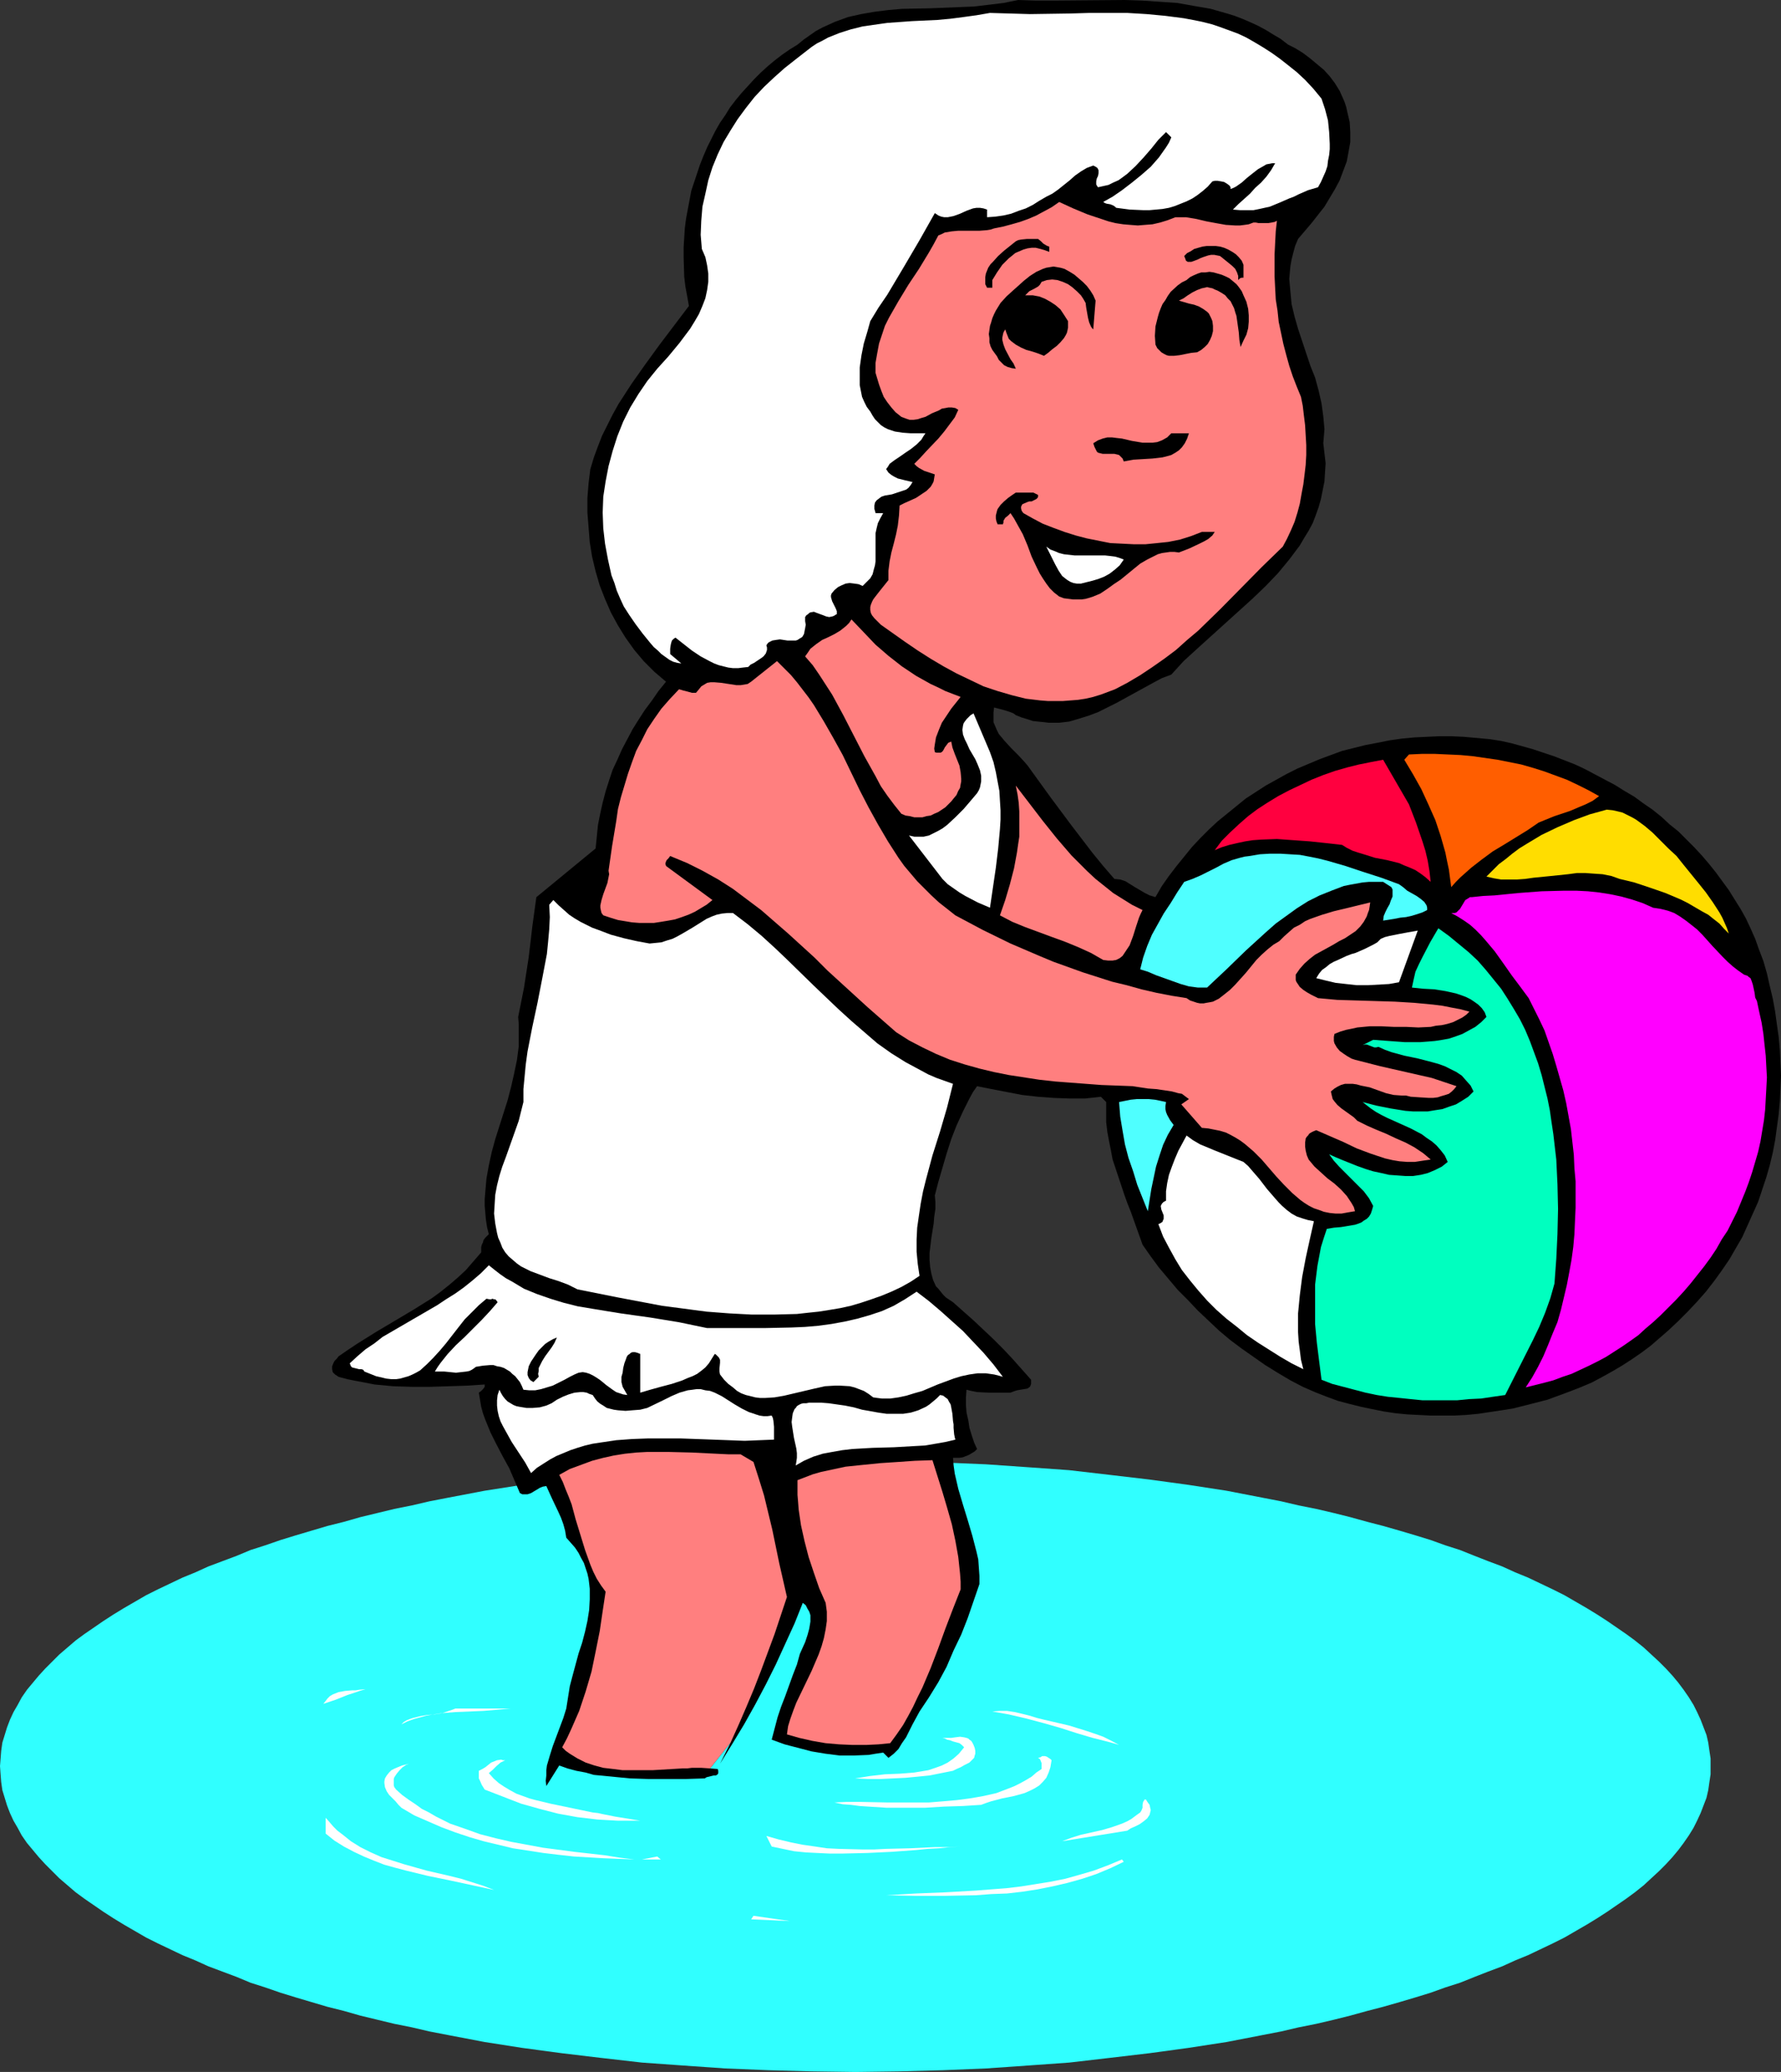
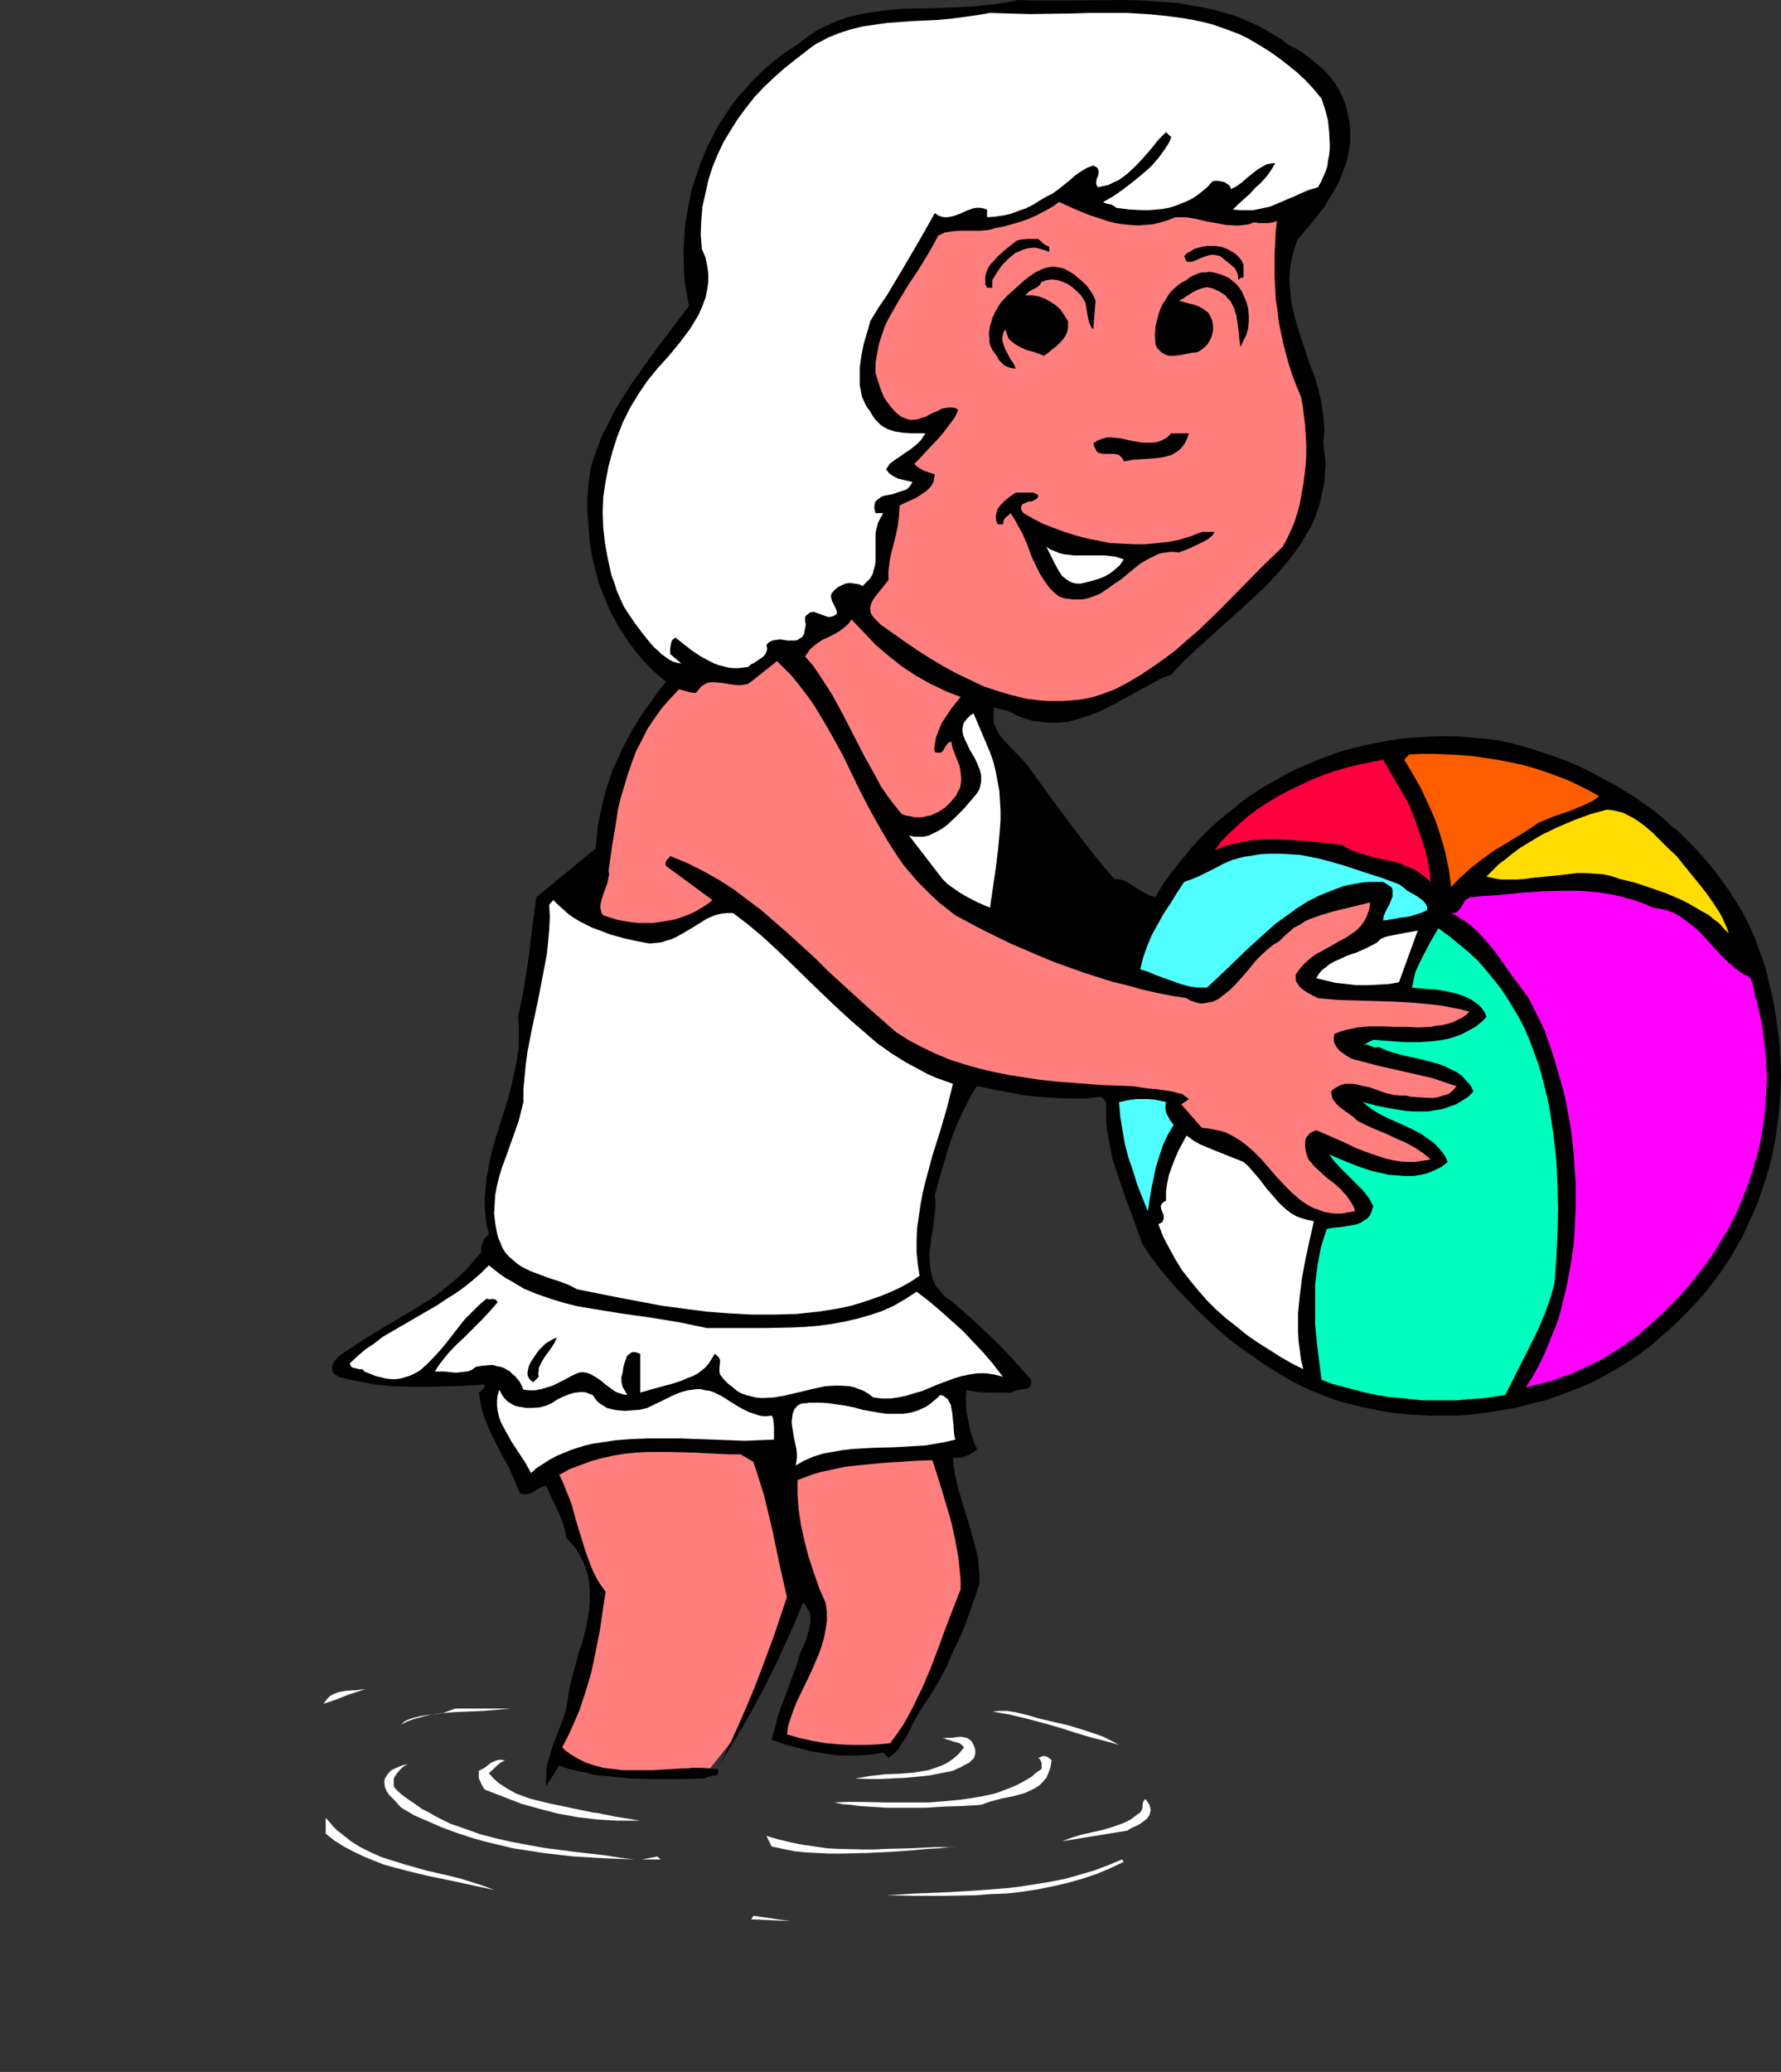
<svg xmlns="http://www.w3.org/2000/svg" xmlns:ns1="http://sodipodi.sourceforge.net/DTD/sodipodi-0.dtd" xmlns:ns2="http://www.inkscape.org/namespaces/inkscape" version="1.0" width="129.766mm" height="150.89mm" id="svg52" ns1:docname="Girl with Beach Ball.wmf">
  <rect width="100%" height="100%" fill="#333333" stroke="none" />
  <ns1:namedview id="namedview52" pagecolor="#ffffff" bordercolor="#000000" borderopacity="0.25" ns2:showpageshadow="2" ns2:pageopacity="0.0" ns2:pagecheckerboard="0" ns2:deskcolor="#d1d1d1" ns2:document-units="mm" />
  <defs id="defs1">
    <pattern id="WMFhbasepattern" patternUnits="userSpaceOnUse" width="6" height="6" x="0" y="0" />
  </defs>
-   <path style="fill:#30ffff;fill-opacity:1;fill-rule:evenodd;stroke:none" d="m 235.613,570.294 12.12,-0.162 11.958,-0.323 11.797,-0.485 11.635,-0.808 11.312,-0.808 11.15,-1.293 10.989,-1.293 10.666,-1.454 10.504,-1.616 10.019,-1.939 5.01,-0.97 4.848,-1.131 4.848,-0.97 4.848,-1.131 4.525,-1.131 4.686,-1.293 4.363,-1.131 4.525,-1.293 4.363,-1.293 4.202,-1.293 4.04,-1.454 4.04,-1.293 4.04,-1.616 3.717,-1.454 3.878,-1.454 3.555,-1.616 3.555,-1.454 3.394,-1.616 3.394,-1.616 3.232,-1.616 3.07,-1.778 3.07,-1.778 2.909,-1.778 2.747,-1.778 2.586,-1.778 2.586,-1.778 2.424,-1.778 2.424,-1.939 2.101,-1.939 2.101,-1.939 1.939,-1.939 1.778,-1.939 1.616,-1.939 1.454,-1.939 1.454,-2.101 1.293,-2.101 0.97,-1.939 0.97,-2.101 0.808,-2.101 0.808,-2.101 0.485,-2.101 0.323,-2.262 0.323,-2.101 v -2.262 -2.101 l -0.323,-2.101 -0.323,-2.262 -0.485,-2.101 -0.808,-2.101 -0.808,-2.101 -0.97,-2.101 -0.97,-1.939 -1.293,-2.101 -1.454,-2.101 -1.454,-1.939 -1.616,-1.939 -1.778,-1.939 -1.939,-1.939 -2.101,-1.939 -2.101,-1.939 -2.424,-1.939 -2.424,-1.778 -2.586,-1.778 -2.586,-1.778 -2.747,-1.778 -2.909,-1.778 -3.07,-1.778 -3.07,-1.778 -3.232,-1.616 -3.394,-1.616 -3.394,-1.616 -3.555,-1.454 -3.555,-1.616 -3.878,-1.454 -3.717,-1.454 -4.04,-1.616 -4.04,-1.293 -4.04,-1.454 -4.202,-1.293 -4.363,-1.293 -4.525,-1.293 -4.363,-1.131 -4.686,-1.293 -4.525,-1.131 -4.848,-1.131 -4.848,-0.97 -4.848,-1.131 -5.01,-0.97 -10.019,-1.939 -10.504,-1.616 -10.666,-1.454 -10.989,-1.293 -11.15,-1.293 -11.312,-0.808 -11.635,-0.808 -11.797,-0.485 -11.958,-0.323 -12.12,-0.162 -12.12,0.162 -11.958,0.323 -11.797,0.485 -11.635,0.808 -11.312,0.808 -11.312,1.293 -10.827,1.293 -10.827,1.454 -10.342,1.616 -10.181,1.939 -5.01,0.97 -4.848,1.131 -4.848,0.97 -4.686,1.131 -4.686,1.131 -4.525,1.293 -4.525,1.131 -4.363,1.293 -4.363,1.293 -4.202,1.293 -4.202,1.454 -4.04,1.293 -3.878,1.616 -3.878,1.454 -3.878,1.454 -3.555,1.616 -3.555,1.454 -3.394,1.616 -3.394,1.616 -3.232,1.616 -3.07,1.778 -3.07,1.778 -2.909,1.778 -2.747,1.778 -2.586,1.778 -2.586,1.778 -2.424,1.778 -2.262,1.939 -2.262,1.939 -1.939,1.939 -1.939,1.939 -1.778,1.939 -1.616,1.939 -1.616,1.939 -1.454,2.101 -1.131,2.101 -1.131,1.939 -0.97,2.101 -0.808,2.101 -0.646,2.101 -0.646,2.101 -0.323,2.262 -0.162,2.101 L 0,486.099 l 0.162,2.262 0.162,2.101 0.323,2.262 0.646,2.101 0.646,2.101 0.808,2.101 0.97,2.101 1.131,1.939 1.131,2.101 1.454,2.101 1.616,1.939 1.616,1.939 1.778,1.939 1.939,1.939 1.939,1.939 2.262,1.939 2.262,1.939 2.424,1.778 2.586,1.778 2.586,1.778 2.747,1.778 2.909,1.778 3.07,1.778 3.07,1.778 3.232,1.616 3.394,1.616 3.394,1.616 3.555,1.454 3.555,1.616 3.878,1.454 3.878,1.454 3.878,1.616 4.04,1.293 4.202,1.454 4.202,1.293 4.363,1.293 4.363,1.293 4.525,1.131 4.525,1.293 4.686,1.131 4.686,1.131 4.848,0.97 4.848,1.131 5.01,0.97 10.181,1.939 10.342,1.616 10.827,1.454 10.827,1.293 11.312,1.293 11.312,0.808 11.635,0.808 11.797,0.485 11.958,0.323 z" id="path1" />
  <path style="fill:#000000;fill-opacity:1;fill-rule:evenodd;stroke:none" d="m 195.536,486.746 2.101,0.162 0.162,0.485 v 0.323 0.323 l -0.162,0.323 -0.485,0.323 h -0.646 l -0.646,0.162 -0.646,0.162 -0.646,0.162 -0.485,0.323 -5.171,0.162 H 178.568 l -5.01,-0.162 -5.01,-0.485 -5.01,-0.485 -2.262,-0.646 -2.586,-0.485 -2.424,-0.646 -2.262,-0.808 -3.555,5.656 -0.162,-1.454 0.162,-1.454 v -1.454 l 0.162,-1.293 0.808,-2.747 0.808,-2.586 1.939,-5.171 0.97,-2.586 0.808,-2.586 0.485,-3.07 0.485,-3.07 0.808,-3.07 1.616,-5.979 0.97,-2.909 0.808,-3.07 0.646,-2.909 0.485,-3.07 0.162,-2.909 v -2.909 l -0.162,-1.454 -0.162,-1.293 -0.323,-1.454 -0.485,-1.454 -0.485,-1.454 -0.808,-1.454 -0.646,-1.293 -0.97,-1.454 -1.131,-1.293 -1.293,-1.454 -0.323,-1.939 -0.485,-1.778 -0.646,-1.778 -0.808,-1.778 -1.616,-3.394 -1.616,-3.555 -0.97,0.162 -0.808,0.323 -1.616,0.97 -0.808,0.485 -0.97,0.323 h -0.97 -0.485 l -0.646,-0.323 -1.454,-3.394 -1.454,-3.394 -1.778,-3.232 -1.778,-3.394 -1.616,-3.232 -1.454,-3.555 -0.646,-1.778 -0.485,-1.778 -0.323,-1.939 -0.323,-1.939 0.646,-0.485 0.485,-0.485 0.485,-0.646 v -0.323 -0.323 l -4.848,0.323 -5.01,0.162 -5.171,0.162 h -5.01 l -5.171,-0.162 -5.171,-0.485 -2.424,-0.485 -2.586,-0.485 -2.424,-0.485 -2.424,-0.646 -0.485,-0.323 -0.485,-0.323 -0.323,-0.323 -0.323,-0.323 -0.162,-0.808 v -0.808 l 0.323,-0.808 0.323,-0.646 0.646,-0.646 0.485,-0.646 2.586,-1.778 2.424,-1.616 5.171,-3.232 5.171,-3.07 5.171,-3.07 5.171,-3.232 2.424,-1.778 2.424,-1.939 2.262,-1.939 2.262,-2.101 2.101,-2.424 2.101,-2.424 v -0.808 -0.646 l 0.162,-0.646 0.323,-0.646 0.162,-0.646 0.485,-0.646 0.485,-0.485 0.485,-0.485 -0.485,-1.939 -0.323,-2.101 -0.162,-1.939 -0.162,-1.778 v -1.939 l 0.162,-1.939 0.323,-3.717 0.646,-3.555 0.808,-3.717 0.97,-3.555 1.131,-3.555 1.131,-3.555 1.131,-3.555 0.97,-3.717 0.808,-3.555 0.808,-3.878 0.485,-3.717 v -2.101 -1.939 -2.101 l -0.162,-1.939 0.808,-4.04 0.808,-4.04 0.646,-4.202 0.646,-4.202 0.485,-4.04 0.485,-4.202 1.131,-8.242 16.322,-13.413 0.323,-3.232 0.323,-3.232 0.646,-3.232 0.646,-2.909 0.808,-3.07 0.97,-3.07 0.97,-2.909 1.293,-2.747 1.293,-2.909 1.454,-2.747 1.454,-2.747 1.616,-2.586 1.778,-2.747 1.939,-2.586 1.778,-2.586 2.101,-2.586 -3.232,-2.747 -2.909,-2.909 -2.586,-3.07 -2.424,-3.394 -2.101,-3.394 -1.939,-3.555 -1.616,-3.717 -1.454,-3.717 -1.131,-3.878 -0.97,-4.04 -0.646,-4.04 -0.323,-4.04 -0.323,-4.04 v -4.04 l 0.323,-4.04 0.485,-3.878 0.97,-3.232 1.131,-3.07 1.131,-2.909 1.454,-2.909 1.454,-2.909 1.616,-2.909 1.778,-2.747 1.778,-2.747 3.878,-5.494 3.878,-5.333 8.08,-10.666 -0.485,-2.747 -0.485,-2.586 -0.323,-2.747 -0.162,-5.333 v -2.747 l 0.162,-2.586 0.162,-2.586 0.323,-2.586 0.485,-2.586 0.485,-2.586 0.485,-2.586 0.808,-2.424 0.808,-2.424 0.808,-2.424 0.97,-2.424 0.97,-2.262 1.131,-2.262 1.131,-2.262 1.293,-2.262 1.454,-2.101 1.293,-2.101 1.616,-2.101 1.616,-1.939 3.394,-3.717 1.778,-1.778 1.939,-1.778 1.939,-1.616 2.101,-1.616 2.101,-1.454 2.101,-1.293 1.778,-1.454 1.616,-1.131 1.616,-1.131 1.778,-0.97 1.778,-0.808 1.778,-0.808 1.778,-0.646 1.778,-0.646 3.555,-0.808 3.717,-0.646 3.878,-0.485 3.717,-0.323 7.918,-0.162 7.918,-0.323 4.04,-0.162 4.04,-0.485 4.04,-0.485 L 280.376,0 l 4.848,0.162 h 5.01 L 309.787,0 l 4.848,0.162 4.686,0.323 4.848,0.323 4.525,0.808 4.686,0.808 4.525,1.293 2.101,0.646 2.101,0.808 2.262,0.97 2.101,0.97 2.101,1.131 2.101,1.293 1.939,1.131 2.101,1.616 1.939,0.97 2.101,1.293 1.939,1.454 1.939,1.616 1.939,1.616 1.616,1.778 1.454,1.939 1.293,2.101 0.646,1.454 0.646,1.454 0.485,1.454 0.323,1.454 0.646,2.747 0.162,2.747 v 2.747 l -0.485,2.747 -0.485,2.586 -0.97,2.586 -0.97,2.586 -1.293,2.424 -1.454,2.424 -1.454,2.424 -1.778,2.262 -1.778,2.262 -3.717,4.363 -0.808,1.939 -0.485,1.778 -0.485,1.939 -0.323,1.778 -0.162,1.778 -0.162,1.778 0.162,1.778 0.162,1.778 0.323,3.394 0.808,3.394 0.97,3.394 1.131,3.394 2.262,6.787 1.293,3.232 0.97,3.555 0.808,3.555 0.485,3.555 0.162,1.778 0.162,1.778 -0.162,1.939 -0.162,1.939 0.323,2.747 0.323,2.747 -0.162,2.424 -0.162,2.586 -0.485,2.424 -0.485,2.424 -0.646,2.262 -0.808,2.262 -0.808,2.101 -1.131,2.101 -1.293,2.101 -1.131,1.939 -1.454,1.939 -1.454,1.939 -3.07,3.717 -3.394,3.555 -3.717,3.555 -15.19,13.736 -3.717,3.394 -3.394,3.717 -2.586,0.97 -2.424,1.293 -5.01,2.747 -5.01,2.747 -2.586,1.293 -2.586,1.293 -2.586,0.97 -2.586,0.808 -2.747,0.808 -2.747,0.323 h -2.909 l -1.293,-0.162 -1.616,-0.162 -1.454,-0.162 -1.454,-0.485 -1.616,-0.485 -1.616,-0.646 -0.646,-0.485 -0.808,-0.323 -1.454,-0.485 -3.07,-0.808 -0.162,1.454 v 1.293 1.293 l 0.485,1.131 0.485,1.131 0.485,0.97 0.808,0.97 0.808,0.97 1.778,1.939 1.939,1.939 1.939,2.101 0.808,0.97 0.808,1.131 5.494,7.595 5.656,7.595 5.818,7.595 2.909,3.555 3.07,3.555 1.616,0.162 1.454,0.485 1.293,0.808 1.293,0.808 2.747,1.616 1.293,0.646 1.616,0.485 1.778,-3.07 1.939,-2.747 2.101,-2.747 2.101,-2.586 2.101,-2.586 2.262,-2.424 2.424,-2.424 2.424,-2.262 2.586,-2.101 2.586,-2.101 2.586,-2.101 2.747,-1.778 2.747,-1.778 2.909,-1.616 2.909,-1.616 2.909,-1.454 3.07,-1.293 3.07,-1.293 3.07,-1.131 3.07,-1.131 3.232,-0.808 3.232,-0.808 3.394,-0.646 3.232,-0.646 3.394,-0.485 3.394,-0.323 3.394,-0.162 3.394,-0.162 h 3.555 l 3.394,0.162 3.555,0.323 3.555,0.323 3.07,0.485 2.909,0.646 2.909,0.808 2.909,0.808 2.909,0.97 2.909,0.97 2.909,1.131 2.909,1.131 2.747,1.293 2.747,1.454 2.747,1.454 2.747,1.454 2.586,1.616 2.747,1.616 2.424,1.778 2.586,1.778 2.424,1.939 2.262,2.101 2.424,1.939 2.101,2.101 2.262,2.262 2.101,2.262 1.939,2.262 1.939,2.424 1.778,2.424 1.778,2.424 1.616,2.586 1.616,2.586 1.454,2.586 1.293,2.747 1.293,2.909 0.97,2.747 1.293,3.394 0.97,3.394 0.808,3.555 0.808,3.394 0.646,3.555 0.485,3.555 0.485,3.394 0.323,3.555 0.162,3.555 0.162,3.555 -0.162,3.555 -0.162,3.555 -0.323,3.555 -0.485,3.555 -0.485,3.555 -0.646,3.394 -0.808,3.394 -0.97,3.394 -1.131,3.394 -1.131,3.394 -1.454,3.232 -1.454,3.232 -1.454,3.232 -1.778,3.07 -1.778,3.07 -2.101,3.07 -2.101,2.909 -2.262,2.909 -2.424,2.747 -2.586,2.747 -2.586,2.586 -2.747,2.586 -2.424,2.101 -2.424,2.101 -2.586,1.939 -2.586,1.778 -2.747,1.778 -2.747,1.616 -2.909,1.616 -2.747,1.454 -3.07,1.293 -2.909,1.131 -3.07,1.131 -3.07,1.131 -6.302,1.616 -3.232,0.808 -3.07,0.485 -3.232,0.485 -3.232,0.485 -3.394,0.323 -3.232,0.162 h -3.232 -3.232 l -3.232,-0.162 -3.232,-0.162 -3.232,-0.323 -3.232,-0.485 -3.232,-0.646 -3.07,-0.646 -3.232,-0.808 -3.07,-0.808 -3.07,-1.131 -2.909,-1.131 -3.717,-1.616 -3.394,-1.778 -3.555,-2.101 -3.394,-2.101 -3.232,-2.262 -3.232,-2.262 -3.232,-2.424 -3.07,-2.586 -2.909,-2.747 -2.909,-2.747 -2.747,-2.909 -2.747,-2.747 -2.586,-3.07 -2.586,-3.07 -2.262,-3.07 -2.262,-3.232 -1.616,-4.525 -1.616,-4.525 -0.97,-2.424 -0.808,-2.262 -1.616,-4.848 -1.616,-4.848 -0.485,-2.586 -0.485,-2.424 -0.485,-2.586 -0.323,-2.747 v -2.586 -2.909 l -1.454,-1.454 -4.363,0.485 h -4.202 l -4.363,-0.162 -4.363,-0.323 -4.363,-0.485 -4.202,-0.808 -4.202,-0.808 -4.04,-0.808 -1.131,1.616 -0.97,1.778 -1.778,3.555 -1.778,3.878 -1.454,3.717 -1.293,4.04 -1.131,3.878 -1.131,3.878 -0.97,3.717 0.162,1.778 v 1.939 l -0.323,2.101 -0.162,1.939 -0.646,4.04 -0.485,4.04 v 1.939 l 0.162,1.939 0.323,1.778 0.485,1.778 0.808,1.778 0.646,0.646 0.646,0.808 0.646,0.808 0.808,0.808 0.97,0.646 0.97,0.646 5.656,5.01 5.494,5.171 2.586,2.586 2.586,2.747 2.586,2.909 2.586,2.909 v 0.646 0.485 l -0.162,0.485 -0.162,0.323 -0.646,0.485 -0.97,0.162 -0.97,0.162 -0.97,0.162 -0.97,0.323 -0.808,0.323 h -1.293 -1.454 -3.232 l -3.232,-0.162 -1.616,-0.323 -1.293,-0.323 -0.162,2.101 v 2.101 l 0.162,2.101 0.485,2.101 0.323,2.101 0.646,2.101 0.646,1.939 0.808,1.778 -0.646,0.646 -0.808,0.485 -0.808,0.485 -0.808,0.323 -0.808,0.323 -0.97,0.162 h -0.808 -0.97 l 0.162,2.101 0.323,2.262 0.485,2.101 0.485,2.101 1.293,4.363 1.293,4.202 1.293,4.363 1.131,4.363 0.485,2.101 0.162,2.262 0.162,2.262 v 2.262 l -1.616,4.686 -1.616,4.686 -1.778,4.525 -2.101,4.363 -1.939,4.525 -2.262,4.202 -2.586,4.202 -2.586,3.878 -0.97,1.778 -0.97,1.778 -1.778,3.555 -1.131,1.616 -0.97,1.616 -1.293,1.293 -1.454,1.131 -1.454,-1.454 -2.101,0.323 -1.939,0.323 -4.04,0.162 h -3.878 l -3.878,-0.485 -3.878,-0.646 -3.717,-0.97 -3.717,-0.97 -3.555,-1.293 0.808,-3.07 0.808,-3.07 0.97,-2.909 1.131,-2.909 2.101,-5.818 1.131,-2.909 0.808,-2.909 0.646,-1.454 0.808,-1.778 0.646,-1.939 0.485,-1.778 0.323,-1.939 v -0.97 -0.808 l -0.323,-0.97 -0.485,-0.808 -0.485,-0.97 -0.808,-0.646 -2.262,5.656 -2.586,5.656 -2.586,5.656 -2.747,5.494 -2.909,5.494 -3.07,5.494 -3.232,5.333 -3.394,5.494 2.909,-5.818 z" id="path2" />
  <path style="fill:#ff7f7f;fill-opacity:1;fill-rule:evenodd;stroke:none" d="m 201.192,479.635 2.262,-5.01 2.101,-4.848 2.101,-5.01 1.939,-5.01 3.717,-10.019 3.394,-10.181 -2.101,-9.211 -1.939,-9.373 -1.131,-4.686 -1.131,-4.686 -1.454,-4.686 -1.454,-4.525 -3.555,-2.101 h -3.394 l -3.394,-0.162 -6.464,-0.323 -6.302,-0.162 h -3.232 -3.07 l -2.909,0.162 -3.07,0.323 -3.07,0.485 -2.909,0.646 -3.07,0.808 -3.07,1.131 -3.07,1.131 -2.909,1.616 0.97,1.939 0.808,2.101 0.808,1.939 0.808,2.101 1.131,4.202 0.646,2.101 0.646,2.101 1.293,4.202 1.454,4.04 0.808,1.939 0.97,1.939 1.131,1.778 1.293,1.778 -0.808,5.333 -0.808,5.494 -1.131,5.656 -1.131,5.494 -1.616,5.494 -1.778,5.333 -1.131,2.586 -1.131,2.586 -1.131,2.424 -1.293,2.424 0.97,0.97 1.131,0.808 2.101,1.293 2.262,1.131 2.424,0.808 2.424,0.646 2.747,0.323 2.586,0.323 h 2.747 5.494 l 5.494,-0.323 2.747,-0.162 h 1.293 l 1.293,-0.162 h 2.586 l 2.424,0.162 z" id="path3" />
  <path style="fill:#ffffff;fill-opacity:1;fill-rule:evenodd;stroke:none" d="m 363.923,27.149 0.97,2.909 0.808,3.07 0.323,3.232 0.162,3.232 v 1.454 l -0.162,1.616 -0.323,1.616 -0.162,1.454 -0.485,1.454 -0.646,1.454 -0.646,1.454 -0.808,1.454 -2.747,0.808 -2.586,1.131 -1.293,0.646 -1.293,0.485 -2.586,1.131 -2.747,1.131 -1.454,0.323 -1.454,0.323 -1.616,0.323 h -1.778 -1.939 l -1.939,-0.162 1.454,-1.454 1.616,-1.454 1.616,-1.454 1.454,-1.616 1.616,-1.454 1.454,-1.616 1.293,-1.778 1.131,-1.939 h -0.808 l -0.808,0.162 -0.808,0.162 -0.808,0.485 -1.454,0.808 -1.454,1.131 -1.616,1.293 -1.454,1.293 -1.616,1.131 -0.646,0.323 -0.808,0.323 v -0.323 -0.162 l -0.323,-0.485 -0.646,-0.485 -0.808,-0.485 -0.808,-0.162 -0.97,-0.162 h -0.808 l -0.646,0.162 -1.293,1.454 -1.293,1.131 -1.454,1.131 -1.454,0.97 -1.616,0.808 -1.616,0.646 -1.616,0.646 -1.616,0.485 -1.778,0.323 -1.778,0.162 -1.778,0.162 h -1.778 l -3.717,-0.162 -3.717,-0.485 -0.323,-0.323 -0.485,-0.323 -0.808,-0.323 -0.97,-0.162 -0.485,-0.162 -0.485,-0.323 2.586,-1.454 2.586,-1.778 2.747,-2.101 2.586,-2.101 2.586,-2.262 2.262,-2.586 1.939,-2.747 0.808,-1.293 0.646,-1.454 -1.454,-1.454 -2.101,2.101 -1.939,2.424 -2.101,2.424 -2.262,2.424 -2.262,2.101 -1.293,0.97 -1.131,0.808 -1.454,0.646 -1.293,0.646 -1.454,0.323 -1.454,0.323 -0.323,-0.485 -0.162,-0.323 v -0.808 l 0.162,-0.808 0.323,-0.646 0.162,-0.808 v -0.808 l -0.162,-0.323 -0.162,-0.323 -0.485,-0.323 -0.646,-0.323 -1.778,0.646 -1.616,0.97 -1.616,1.131 -1.454,1.293 -3.232,2.586 -1.616,1.131 -1.616,0.808 -1.939,1.131 -1.778,1.131 -1.939,0.97 -1.939,0.646 -2.101,0.808 -2.101,0.485 -2.262,0.323 -2.262,0.162 v -2.101 l -0.97,-0.323 -0.97,-0.162 h -0.97 l -0.97,0.162 -1.778,0.646 -1.778,0.808 -1.778,0.646 -0.808,0.162 -0.808,0.162 h -0.97 l -0.808,-0.162 -0.808,-0.323 -0.97,-0.646 -4.202,7.434 -4.363,7.434 -4.525,7.595 -2.424,3.555 -2.262,3.717 -0.808,2.909 -0.97,3.232 -0.646,3.232 -0.485,3.394 v 1.778 1.454 1.616 l 0.323,1.616 0.323,1.616 0.646,1.454 0.646,1.293 0.97,1.293 0.646,1.131 0.646,0.97 0.808,0.808 0.808,0.808 0.97,0.646 0.97,0.485 0.97,0.323 0.97,0.323 2.101,0.323 2.262,0.162 h 1.939 2.101 l -0.646,0.97 -0.485,0.808 -1.293,1.293 -1.616,1.293 -1.454,0.97 -1.616,1.131 -1.454,0.97 -1.293,0.97 -0.485,0.808 -0.485,0.646 0.646,0.97 0.808,0.646 0.808,0.485 0.97,0.485 1.939,0.485 2.101,0.485 -0.485,0.808 -0.646,0.808 -0.646,0.485 -0.97,0.323 -1.939,0.646 -0.485,0.162 -0.485,0.162 -0.97,0.162 -0.97,0.162 -0.97,0.323 -0.646,0.485 -0.646,0.485 -0.485,0.646 -0.162,0.808 v 0.97 l 0.162,0.485 0.162,0.646 h 2.101 l -0.808,1.454 -0.646,1.293 -0.323,1.293 -0.323,1.454 v 2.586 1.293 1.293 2.586 l -0.162,1.131 -0.323,1.131 -0.323,1.293 -0.646,1.131 -0.97,0.97 -1.131,1.131 -1.131,-0.485 -1.131,-0.162 -1.293,-0.162 -1.131,0.162 -1.131,0.485 -0.97,0.485 -0.97,0.808 -0.808,0.97 -0.162,0.485 v 0.485 l 0.323,1.131 0.485,0.97 0.485,0.97 0.323,0.808 v 0.323 0.485 l -0.323,0.162 -0.485,0.323 -0.485,0.162 -0.808,0.162 -0.808,-0.162 -0.808,-0.323 -1.778,-0.646 -0.808,-0.323 -0.97,0.162 -0.323,0.162 -0.323,0.323 -0.485,0.323 -0.323,0.485 v 1.131 l 0.162,0.97 -0.162,0.97 -0.162,0.808 -0.162,0.808 -0.485,0.808 -0.808,0.485 -0.485,0.323 -0.485,0.162 h -1.131 -1.131 l -2.101,-0.323 -1.131,0.162 -0.97,0.162 -0.97,0.485 -0.323,0.323 -0.323,0.485 0.162,0.646 v 0.646 l -0.323,0.97 -0.646,0.808 -0.646,0.485 -0.97,0.646 -0.97,0.646 -0.97,0.485 -0.646,0.646 -1.454,0.162 -1.293,0.162 h -1.454 l -1.293,-0.162 -1.293,-0.323 -1.293,-0.323 -1.293,-0.485 -1.293,-0.646 -2.424,-1.293 -2.424,-1.616 -2.262,-1.778 -2.262,-1.778 -0.485,0.323 -0.485,0.485 -0.162,0.485 -0.162,0.646 -0.162,1.131 v 1.454 l 3.07,2.586 -1.131,-0.162 -1.131,-0.323 -0.97,-0.485 -1.131,-0.808 -1.131,-0.808 -0.97,-0.97 -1.131,-0.97 -0.97,-1.131 -2.101,-2.586 -1.939,-2.586 -1.778,-2.586 -1.454,-2.262 -0.97,-2.101 -0.97,-2.262 -0.646,-2.101 -0.808,-2.101 -0.97,-4.363 -0.808,-4.363 -0.485,-4.202 -0.162,-4.363 0.162,-4.363 0.646,-4.202 0.808,-4.202 1.131,-4.202 1.293,-4.04 1.616,-4.04 1.939,-3.878 2.262,-3.717 2.424,-3.555 2.747,-3.394 3.07,-3.394 3.07,-3.717 1.454,-1.939 1.454,-1.939 1.293,-2.101 1.131,-1.939 0.97,-2.262 0.808,-2.101 0.485,-2.262 0.323,-2.262 v -2.262 l -0.323,-2.262 -0.485,-2.262 -0.485,-1.131 -0.485,-1.131 -0.323,-3.878 0.162,-3.878 0.323,-3.878 0.808,-3.555 0.808,-3.717 1.131,-3.555 1.454,-3.555 1.616,-3.394 1.939,-3.232 1.939,-3.07 2.262,-3.07 2.424,-3.07 2.586,-2.747 2.747,-2.586 2.909,-2.586 3.07,-2.424 1.454,-1.131 1.454,-1.131 1.454,-1.131 1.454,-0.97 1.616,-0.808 1.454,-0.808 3.232,-1.293 3.07,-0.97 3.232,-0.808 3.394,-0.485 3.394,-0.485 6.787,-0.485 6.949,-0.323 3.555,-0.323 3.717,-0.485 3.555,-0.485 3.717,-0.646 5.494,0.162 5.494,0.162 10.989,-0.162 5.333,-0.162 h 5.333 5.171 l 5.333,0.323 5.171,0.485 5.01,0.646 2.586,0.485 2.424,0.485 2.586,0.646 2.424,0.808 4.848,1.778 2.424,1.131 2.262,1.293 2.424,1.454 2.262,1.454 2.262,1.616 2.262,1.778 2.424,1.939 2.262,2.101 2.262,2.424 z" id="path4" />
  <path style="fill:#ffffff;fill-opacity:1;fill-rule:evenodd;stroke:none" d="m 361.822,54.137 -2.909,3.07 z" id="path5" />
  <path style="fill:#ff7f7f;fill-opacity:1;fill-rule:evenodd;stroke:none" d="m 323.684,59.793 h 1.454 1.454 l 2.909,0.485 2.747,0.646 2.586,0.485 2.747,0.485 2.586,0.162 h 1.293 l 1.293,-0.162 1.131,-0.162 1.293,-0.485 h 0.646 l 0.808,0.162 h 1.616 0.97 l 0.97,-0.162 0.808,-0.162 0.646,-0.323 -0.323,2.909 -0.162,3.07 -0.162,3.232 v 3.07 3.07 l 0.162,3.232 0.162,3.07 0.485,3.07 0.323,3.07 0.646,3.07 0.646,3.07 0.808,3.07 0.808,2.909 0.97,2.909 1.131,2.909 1.131,2.747 0.485,2.424 0.323,2.747 0.323,2.586 0.162,2.747 0.162,2.747 v 2.747 l -0.162,2.747 -0.323,2.747 -0.323,2.586 -0.485,2.586 -0.485,2.747 -0.646,2.424 -0.808,2.586 -0.97,2.262 -1.131,2.424 -1.131,2.101 -5.818,5.656 -11.474,11.635 -5.979,5.818 -3.07,2.586 -3.07,2.747 -3.232,2.424 -3.232,2.262 -3.394,2.262 -3.555,2.101 -3.394,1.778 -3.878,1.454 -2.101,0.646 -2.101,0.485 -2.101,0.323 -2.101,0.162 -2.101,0.162 h -4.04 l -2.101,-0.162 -4.04,-0.485 -3.878,-0.97 -3.878,-1.131 -3.878,-1.293 -3.717,-1.778 -3.717,-1.778 -3.555,-1.939 -3.555,-2.101 -3.555,-2.262 -3.555,-2.424 -6.626,-4.686 -0.97,-0.97 -0.808,-0.808 -0.646,-0.808 -0.323,-0.646 -0.162,-0.808 v -0.808 l 0.162,-0.646 0.323,-0.808 0.323,-0.646 0.485,-0.646 1.131,-1.454 1.293,-1.616 1.293,-1.616 v -2.586 l 0.323,-2.586 0.485,-2.424 0.646,-2.424 0.646,-2.586 0.485,-2.424 0.323,-2.747 0.162,-2.747 1.293,-0.646 3.232,-1.454 1.454,-0.97 1.454,-0.97 0.646,-0.646 0.485,-0.485 0.485,-0.808 0.323,-0.646 0.162,-0.97 0.162,-0.97 -1.454,-0.485 -1.454,-0.485 -1.454,-0.808 -0.646,-0.485 -0.646,-0.646 1.616,-1.616 1.616,-1.778 3.394,-3.555 1.616,-1.939 1.454,-1.939 1.454,-1.939 0.97,-2.101 -0.808,-0.485 -0.97,-0.162 h -0.97 l -0.808,0.162 -0.97,0.162 -0.808,0.485 -1.939,0.808 -1.778,0.97 -1.131,0.323 -0.97,0.323 -1.131,0.162 h -1.131 l -0.97,-0.323 -1.293,-0.485 -1.616,-1.293 -1.131,-1.293 -1.131,-1.454 -0.97,-1.454 -0.646,-1.616 -0.646,-1.778 -0.97,-3.232 v -2.747 l 0.485,-2.747 0.485,-2.586 0.808,-2.424 0.808,-2.424 1.131,-2.262 1.293,-2.262 1.293,-2.262 2.747,-4.525 2.909,-4.363 2.747,-4.525 1.293,-2.262 1.293,-2.424 0.808,-0.323 0.97,-0.485 1.939,-0.323 1.778,-0.162 h 1.939 1.939 1.939 l 2.101,-0.162 0.97,-0.162 0.97,-0.323 2.424,-0.485 2.424,-0.646 2.262,-0.646 2.262,-0.808 2.262,-0.97 2.101,-1.131 2.101,-1.131 2.101,-1.454 3.878,1.778 3.878,1.616 3.878,1.293 1.939,0.646 1.939,0.485 2.101,0.323 1.939,0.162 2.101,0.162 1.939,-0.162 2.101,-0.162 2.101,-0.485 2.101,-0.646 z" id="path6" />
  <path style="fill:#000000;fill-opacity:1;fill-rule:evenodd;stroke:none" d="m 288.94,67.873 v 1.454 l -1.293,-0.485 -1.131,-0.323 -1.293,-0.323 h -1.131 l -1.131,0.162 -1.131,0.323 -1.131,0.485 -1.131,0.485 -0.97,0.808 -0.808,0.646 -1.778,1.778 -1.454,2.101 -1.293,2.101 v 2.101 h -1.454 l -0.485,-0.97 v -0.97 -0.97 l 0.162,-0.97 0.323,-0.808 0.323,-0.808 0.646,-0.97 0.646,-0.646 1.454,-1.616 1.616,-1.454 1.616,-1.293 1.616,-1.293 0.646,-0.323 0.808,-0.162 1.616,-0.162 h 3.07 l 0.808,0.646 0.646,0.646 0.808,0.485 0.323,0.162 z" id="path7" />
  <path style="fill:#000000;fill-opacity:1;fill-rule:evenodd;stroke:none" d="m 342.43,72.883 v 3.555 h -0.323 -0.162 l -0.485,0.162 -0.485,0.485 v -1.131 l -0.323,-0.97 -0.485,-0.97 -0.808,-0.808 -1.778,-1.454 -1.616,-1.293 -0.808,-0.162 -0.808,-0.162 h -0.808 l -0.808,0.162 -1.454,0.485 -0.808,0.323 -0.646,0.323 -1.293,0.485 -0.485,0.162 h -0.485 -0.485 l -0.485,-0.323 -0.162,-0.485 -0.323,-0.808 0.808,-0.808 0.97,-0.485 0.97,-0.646 1.131,-0.323 1.131,-0.323 1.131,-0.162 h 1.293 1.293 l 1.131,0.162 1.131,0.323 1.131,0.485 1.131,0.646 0.97,0.646 0.808,0.808 0.808,0.97 z" id="path8" />
  <path style="fill:#000000;fill-opacity:1;fill-rule:evenodd;stroke:none" d="m 301.707,82.74 -0.646,7.919 -0.323,-0.323 -0.323,-0.485 -0.485,-1.131 -0.323,-1.293 -0.485,-2.747 -0.162,-1.293 -0.646,-1.131 -0.323,-0.485 -0.323,-0.485 -1.131,-1.131 -1.293,-1.131 -1.131,-0.808 -1.454,-0.646 -1.454,-0.485 -1.454,-0.162 -1.454,0.162 -1.454,0.485 -0.485,0.808 -0.485,0.485 -1.131,0.646 -1.293,0.646 -0.485,0.485 -0.646,0.646 h 2.101 l 1.778,0.323 1.616,0.646 1.454,0.808 1.454,0.97 1.293,1.131 0.97,1.454 1.131,1.778 v 0.808 0.97 l -0.162,0.808 -0.162,0.646 -0.323,0.646 -0.485,0.808 -0.97,1.131 -0.97,0.97 -1.293,0.97 -1.131,0.97 -1.131,0.808 -1.616,-0.646 -1.454,-0.485 -1.778,-0.485 -1.454,-0.646 -1.454,-0.808 -0.646,-0.485 -0.646,-0.485 -0.646,-0.646 -0.323,-0.808 -0.323,-0.808 -0.323,-0.97 -0.485,0.808 -0.162,0.646 -0.162,0.808 v 0.646 l 0.323,1.293 0.485,1.293 1.454,2.747 0.808,1.131 0.646,1.454 -1.131,-0.162 -1.131,-0.323 -0.97,-0.485 -0.646,-0.646 -0.808,-0.808 -0.485,-0.97 -1.293,-1.778 -0.485,-0.97 -0.323,-1.131 v -1.131 l -0.162,-1.131 0.323,-2.262 0.323,-0.97 0.323,-1.131 0.485,-1.131 0.485,-0.97 1.293,-2.101 1.616,-1.778 1.778,-1.616 1.454,-1.293 1.616,-1.454 1.616,-1.293 1.778,-1.131 1.778,-0.808 0.97,-0.323 0.97,-0.162 0.97,-0.162 0.97,0.162 0.97,0.162 1.131,0.323 1.454,0.808 1.293,0.808 1.131,0.97 1.131,0.97 1.131,1.131 0.97,1.293 0.808,1.293 z" id="path9" />
  <path style="fill:#000000;fill-opacity:1;fill-rule:evenodd;stroke:none" d="m 342.43,81.286 0.808,1.778 0.485,1.939 0.162,1.778 v 1.778 l -0.162,1.778 -0.485,1.778 -0.808,1.616 -0.808,1.778 -0.323,-1.939 -0.162,-2.101 -0.323,-2.262 -0.323,-2.262 -0.323,-0.97 -0.323,-1.131 -0.485,-0.97 -0.485,-0.97 -0.808,-0.808 -0.646,-0.808 -0.97,-0.646 -1.131,-0.646 -0.808,-0.323 -0.646,-0.323 -0.808,-0.162 -0.646,-0.162 -0.646,0.162 -0.808,0.162 -1.293,0.485 -1.293,0.646 -1.293,0.808 -1.131,0.808 -1.293,0.646 2.747,0.808 1.454,0.323 1.293,0.485 1.131,0.646 1.131,0.808 0.485,0.485 0.323,0.646 0.323,0.646 0.323,0.808 0.162,1.293 v 1.454 l -0.323,1.293 -0.485,1.131 -0.646,1.131 -0.808,0.808 -0.97,0.808 -1.131,0.646 -1.616,0.162 -3.232,0.646 -1.454,0.162 h -1.454 l -0.646,-0.162 -0.646,-0.323 -0.808,-0.485 -0.485,-0.485 -0.646,-0.646 -0.485,-0.97 -0.162,-2.424 0.162,-2.586 0.646,-2.586 0.323,-1.131 0.485,-1.293 0.485,-1.131 0.808,-1.131 0.646,-1.131 0.808,-1.131 1.939,-1.778 1.131,-0.808 1.293,-0.646 0.97,-0.808 0.97,-0.485 1.131,-0.485 0.97,-0.323 h 1.131 l 1.131,-0.162 1.131,0.162 1.131,0.323 1.131,0.323 1.131,0.485 0.97,0.485 0.97,0.808 0.97,0.808 0.646,0.808 0.808,1.131 z" id="path10" />
  <path style="fill:#000000;fill-opacity:1;fill-rule:evenodd;stroke:none" d="m 327.401,119.262 -0.485,1.454 -0.646,1.293 -0.808,1.131 -0.808,0.808 -0.97,0.646 -1.131,0.646 -1.131,0.323 -1.293,0.323 -2.747,0.323 -5.333,0.323 -2.586,0.485 -0.323,-0.808 -0.485,-0.485 -0.485,-0.485 -0.646,-0.162 -0.646,-0.162 h -0.646 -1.293 -1.293 l -0.646,-0.162 -0.646,-0.162 -0.323,-0.323 -0.323,-0.646 -0.323,-0.646 -0.323,-0.97 1.293,-0.808 1.293,-0.485 1.293,-0.323 h 1.293 l 1.293,0.162 1.454,0.162 2.747,0.646 2.909,0.485 h 1.293 1.454 l 1.293,-0.162 1.293,-0.485 1.454,-0.808 0.485,-0.485 0.646,-0.646 z" id="path11" />
  <path style="fill:#000000;fill-opacity:1;fill-rule:evenodd;stroke:none" d="m 285.87,136.231 v 0.485 l -0.162,0.323 -0.323,0.323 -0.323,0.162 -0.97,0.485 h -0.646 l -0.485,0.162 -1.131,0.485 -0.323,0.162 -0.162,0.323 -0.162,0.323 v 0.485 l 0.162,0.646 0.485,0.646 2.586,1.454 2.747,1.454 2.909,1.131 3.07,1.131 3.07,0.97 3.07,0.808 3.232,0.646 3.232,0.646 3.232,0.162 3.232,0.162 h 3.232 l 3.232,-0.323 3.07,-0.323 3.232,-0.646 3.07,-0.97 2.909,-1.131 h 3.555 l -0.646,0.97 -1.131,0.97 -1.131,0.646 -1.293,0.646 -2.747,1.293 -2.909,1.131 -1.293,-0.162 h -1.131 l -1.131,0.162 -1.131,0.162 -1.131,0.323 -0.97,0.485 -1.939,0.97 -1.939,1.131 -1.778,1.454 -3.555,2.909 -1.939,1.293 -1.778,1.293 -1.939,1.293 -1.939,0.808 -0.97,0.323 -1.131,0.323 -1.131,0.162 h -1.131 -1.131 l -1.293,-0.162 -1.293,-0.162 -1.293,-0.485 -1.454,-1.131 -1.131,-1.131 -0.97,-1.293 -0.97,-1.454 -0.808,-1.293 -0.808,-1.616 -1.454,-3.07 -1.131,-3.07 -1.293,-3.07 -1.616,-2.909 -0.808,-1.454 -0.97,-1.454 -0.646,0.646 -0.808,0.646 -0.485,0.808 v 0.485 l -0.162,0.485 h -1.454 l -0.323,-0.808 -0.162,-0.808 v -0.808 l 0.162,-0.646 0.162,-0.646 0.162,-0.485 0.808,-1.131 0.97,-0.97 1.131,-0.97 1.131,-0.808 0.97,-0.646 h 3.232 1.616 l 0.646,0.323 z" id="path12" />
  <path style="fill:#ffffff;fill-opacity:1;fill-rule:evenodd;stroke:none" d="m 309.464,154.007 -1.131,1.616 -1.293,1.131 -1.454,1.131 -1.454,0.808 -1.616,0.646 -1.616,0.485 -3.232,0.808 h -1.131 l -0.97,-0.162 -0.808,-0.323 -0.808,-0.485 -0.646,-0.485 -0.808,-0.646 -0.97,-1.454 -0.97,-1.778 -0.808,-1.616 -0.808,-1.616 -0.808,-1.616 1.131,0.808 1.293,0.485 1.131,0.485 1.293,0.323 1.454,0.162 1.454,0.162 h 5.656 2.747 l 1.454,0.162 1.293,0.162 1.131,0.323 z" id="path13" />
  <path style="fill:#ff7f7f;fill-opacity:1;fill-rule:evenodd;stroke:none" d="m 264.539,191.822 -1.293,1.616 -1.293,1.616 -1.293,1.939 -1.293,1.939 -0.808,1.939 -0.808,2.101 -0.323,1.939 -0.162,1.131 0.162,0.97 0.485,0.162 h 0.485 0.323 0.323 l 0.485,-0.323 0.323,-0.485 0.323,-0.646 0.485,-0.646 0.485,-0.646 0.808,-0.323 0.323,1.616 0.646,1.778 1.293,3.232 0.323,1.778 0.162,1.778 v 0.808 l -0.162,0.808 -0.162,0.97 -0.485,0.808 -0.485,1.131 -0.808,0.97 -0.646,0.808 -0.808,0.808 -0.808,0.808 -0.97,0.646 -0.97,0.646 -1.131,0.485 -0.97,0.485 -1.131,0.162 -1.131,0.323 h -1.131 -1.131 l -1.293,-0.323 -1.131,-0.162 -1.131,-0.485 -1.939,-2.424 -1.939,-2.586 -1.778,-2.586 -1.454,-2.747 -3.07,-5.494 -2.909,-5.656 -2.909,-5.656 -3.07,-5.656 -1.778,-2.747 -1.778,-2.747 -1.778,-2.586 -2.101,-2.424 0.808,-1.131 0.646,-0.97 0.808,-0.646 0.808,-0.646 1.616,-1.131 1.778,-0.808 1.616,-0.808 1.616,-0.97 0.808,-0.646 0.808,-0.646 0.808,-0.808 0.646,-0.97 3.394,3.555 3.232,3.394 3.555,3.07 3.717,2.909 3.878,2.586 4.04,2.262 2.101,0.97 1.939,0.97 2.101,0.808 z" id="path14" />
  <path style="fill:#ff7f7f;fill-opacity:1;fill-rule:evenodd;stroke:none" d="m 263.084,251.938 7.595,4.04 7.595,3.717 7.918,3.394 3.878,1.616 4.04,1.454 4.04,1.454 4.04,1.293 4.04,1.293 4.04,0.97 4.04,1.131 4.202,0.97 4.202,0.808 4.04,0.646 0.97,0.646 0.97,0.323 0.97,0.323 0.808,0.162 h 0.97 l 0.808,-0.162 0.97,-0.162 0.808,-0.162 1.616,-0.808 1.454,-1.131 1.616,-1.293 1.454,-1.454 2.909,-3.232 2.909,-3.555 1.454,-1.454 1.616,-1.454 1.616,-1.293 1.616,-0.97 1.293,-1.293 1.454,-1.293 1.293,-1.131 1.616,-0.808 1.454,-0.97 1.454,-0.646 3.232,-1.131 3.232,-0.97 3.394,-0.808 6.626,-1.616 -0.162,1.131 -0.162,0.97 -0.323,0.808 -0.323,0.97 -0.808,1.454 -0.97,1.293 -1.293,1.293 -1.454,0.97 -1.454,0.97 -1.616,0.808 -1.616,0.97 -3.232,1.778 -1.778,0.97 -1.454,1.131 -1.454,1.293 -1.293,1.454 -1.131,1.616 v 0.646 0.808 l 0.162,0.485 0.323,0.485 0.646,0.97 0.97,0.808 0.97,0.646 1.131,0.646 0.97,0.485 0.97,0.485 5.333,0.485 5.333,0.162 5.333,0.162 5.171,0.162 5.333,0.323 5.171,0.485 2.586,0.323 2.424,0.485 2.586,0.485 2.424,0.646 -0.808,0.808 -1.131,0.808 -1.293,0.646 -1.293,0.646 -1.616,0.485 -1.454,0.323 -1.616,0.162 -1.454,0.323 -3.394,0.162 -3.394,-0.162 h -3.394 l -3.394,-0.162 h -3.232 l -3.394,0.323 -1.454,0.323 -1.616,0.323 -1.616,0.485 -1.616,0.646 -0.162,0.808 v 0.485 0.646 l 0.162,0.646 0.646,1.131 0.808,0.97 1.131,0.808 0.97,0.646 1.131,0.646 0.97,0.323 6.949,1.778 7.11,1.616 7.11,1.616 3.394,1.131 3.394,1.131 -0.646,0.808 -0.646,0.646 -0.808,0.646 -0.97,0.323 -1.131,0.323 -0.97,0.323 -1.293,0.162 h -1.131 l -2.586,-0.162 -2.424,-0.162 -1.293,-0.323 h -1.131 l -2.262,-0.162 -2.101,-0.485 -4.525,-1.616 -2.424,-0.485 -1.131,-0.323 -1.131,-0.162 h -1.131 -0.97 l -1.131,0.323 -0.97,0.485 -0.808,0.485 -0.97,0.808 0.162,0.808 0.162,0.646 0.162,0.646 0.485,0.646 0.808,0.97 1.131,0.97 2.262,1.616 1.131,0.808 0.97,0.97 2.586,1.293 2.586,1.131 2.747,1.131 2.747,1.293 2.586,1.131 2.424,1.293 2.424,1.616 0.97,0.808 1.131,0.97 -2.262,0.323 -2.101,0.323 h -2.101 l -2.101,-0.162 -1.939,-0.323 -2.101,-0.485 -1.939,-0.646 -1.939,-0.646 -3.878,-1.454 -3.717,-1.778 -3.717,-1.616 -3.717,-1.616 -0.808,0.323 -0.646,0.323 -0.485,0.323 -0.323,0.485 -0.323,0.323 -0.323,0.485 -0.162,1.131 v 1.131 l 0.162,1.131 0.323,1.293 0.485,1.131 1.616,1.939 1.778,1.616 1.778,1.616 1.939,1.454 1.778,1.616 1.616,1.778 0.646,0.97 0.646,0.97 0.646,1.131 0.323,1.131 -1.939,0.323 -1.778,0.323 h -1.616 l -1.616,-0.162 -1.616,-0.323 -1.293,-0.485 -1.454,-0.485 -1.293,-0.646 -1.293,-0.808 -1.131,-0.808 -2.262,-1.939 -2.262,-2.262 -2.101,-2.262 -4.04,-4.686 -2.262,-2.262 -2.262,-1.939 -1.293,-0.97 -1.293,-0.808 -1.454,-0.808 -1.293,-0.646 -1.616,-0.485 -1.616,-0.323 -1.616,-0.323 -1.778,-0.162 -5.656,-6.464 2.101,-1.454 -0.646,-0.485 -0.646,-0.485 -0.646,-0.485 -0.97,-0.162 -1.778,-0.485 -2.101,-0.323 -2.262,-0.323 -2.262,-0.162 -2.101,-0.323 -2.101,-0.323 -8.565,-0.323 -8.565,-0.646 -4.202,-0.323 -4.363,-0.485 -4.202,-0.646 -4.202,-0.646 -4.04,-0.808 -4.04,-0.97 -4.04,-1.131 -4.04,-1.293 -3.878,-1.616 -3.717,-1.778 -3.717,-1.939 -3.555,-2.262 -3.878,-3.394 -3.878,-3.394 -7.434,-6.787 -3.717,-3.394 -3.555,-3.555 -7.272,-6.626 -3.717,-3.232 -3.717,-3.232 -3.878,-2.909 -3.878,-2.909 -4.04,-2.586 -4.363,-2.424 -4.202,-2.101 -4.686,-1.939 -0.485,0.646 -0.485,0.485 -0.162,0.323 -0.162,0.485 v 0.323 l 0.162,0.485 12.766,9.373 -1.616,1.293 -1.616,0.97 -1.616,0.97 -1.778,0.808 -1.778,0.646 -1.939,0.646 -1.778,0.323 -1.939,0.323 -2.101,0.323 h -1.939 -1.939 l -2.101,-0.162 -1.939,-0.323 -1.939,-0.323 -2.101,-0.646 -1.939,-0.646 -0.485,-0.646 -0.162,-0.646 -0.162,-0.808 v -0.646 l 0.323,-1.454 0.485,-1.616 1.131,-3.07 0.323,-1.616 0.162,-0.808 -0.162,-0.97 0.97,-6.787 1.131,-6.787 0.485,-3.394 0.808,-3.232 0.97,-3.232 0.97,-3.232 1.131,-3.232 1.131,-3.07 1.616,-3.07 1.454,-2.909 1.939,-2.909 1.939,-2.747 2.262,-2.586 2.586,-2.747 0.646,0.162 0.485,0.162 1.293,0.323 1.131,0.323 h 0.646 0.485 l 0.808,-0.97 0.646,-0.808 0.808,-0.485 0.808,-0.485 0.97,-0.162 h 0.97 l 1.939,0.162 2.101,0.323 2.101,0.323 h 1.131 l 0.97,-0.162 0.97,-0.162 0.97,-0.646 7.11,-5.656 1.939,1.939 1.939,1.939 1.616,1.939 1.616,2.101 1.616,2.101 1.454,2.101 2.747,4.525 2.586,4.525 2.586,4.686 4.686,9.696 2.424,4.686 2.586,4.686 2.747,4.686 2.909,4.525 1.616,2.262 1.778,2.101 1.778,2.101 1.939,1.939 1.939,1.939 2.101,1.939 2.262,1.778 z" id="path15" />
  <path style="fill:#ffffff;fill-opacity:1;fill-rule:evenodd;stroke:none" d="m 272.619,207.012 0.97,2.747 0.646,2.747 0.485,2.586 0.485,2.586 0.162,2.747 0.162,2.586 v 2.586 l -0.162,2.586 -0.485,5.333 -0.646,5.333 -0.808,5.494 -0.808,5.494 -3.394,-1.454 -3.394,-1.778 -1.616,-0.97 -1.616,-1.131 -1.616,-1.131 -1.454,-1.454 -9.211,-11.959 1.454,0.323 h 1.293 1.293 l 1.454,-0.323 1.293,-0.646 1.293,-0.646 1.131,-0.646 1.293,-0.97 2.262,-2.101 2.262,-2.262 1.939,-2.262 1.778,-2.101 0.485,-0.808 0.323,-0.808 0.162,-0.808 0.162,-0.808 v -1.616 l -0.323,-1.454 -0.646,-1.616 -0.646,-1.454 -1.616,-2.747 -0.646,-1.454 -0.646,-1.293 -0.485,-1.293 -0.162,-1.293 0.162,-1.131 0.162,-0.646 0.323,-0.485 0.485,-0.646 0.485,-0.485 0.646,-0.646 0.808,-0.485 z" id="path16" />
  <path style="fill:#ff5e00;fill-opacity:1;fill-rule:evenodd;stroke:none" d="m 440.36,219.132 -1.778,1.293 -1.939,0.97 -1.939,0.808 -2.262,0.97 -4.363,1.454 -4.363,1.778 -3.07,2.101 -6.302,3.878 -3.232,1.939 -3.07,2.262 -2.909,2.262 -2.909,2.586 -1.293,1.293 -1.293,1.454 -0.323,-2.424 -0.323,-2.424 -0.485,-2.262 -0.485,-2.424 -1.293,-4.525 -1.454,-4.363 -1.939,-4.363 -1.939,-4.202 -2.262,-4.04 -2.424,-4.04 1.293,-1.454 3.555,-0.162 h 3.555 l 3.555,0.162 3.555,0.162 3.394,0.323 3.394,0.485 3.394,0.485 3.232,0.646 3.232,0.646 3.394,0.97 3.07,0.97 3.07,1.131 3.07,1.131 3.07,1.454 2.909,1.454 z" id="path17" />
  <path style="fill:#ff003f;fill-opacity:1;fill-rule:evenodd;stroke:none" d="m 388.001,221.395 1.939,5.01 1.778,5.171 0.808,2.586 0.646,2.747 0.485,2.909 0.323,2.909 -1.454,-1.293 -1.293,-0.97 -1.454,-0.97 -1.454,-0.646 -1.616,-0.646 -1.454,-0.646 -3.232,-0.808 -3.394,-0.646 -3.07,-0.97 -1.616,-0.485 -1.454,-0.485 -1.616,-0.808 -1.293,-0.808 -4.363,-0.485 -4.525,-0.485 -4.525,-0.323 -4.525,-0.323 -4.363,0.162 -2.262,0.162 -2.101,0.323 -2.262,0.485 -2.101,0.485 -2.101,0.646 -1.939,0.808 1.939,-2.586 2.262,-2.262 2.424,-2.262 2.586,-2.262 2.586,-1.939 2.747,-1.778 2.909,-1.778 3.07,-1.616 3.07,-1.454 3.07,-1.454 3.232,-1.293 3.232,-1.131 3.394,-0.97 3.232,-0.808 3.232,-0.646 3.394,-0.646 z" id="path18" />
-   <path style="fill:#ff7f7f;fill-opacity:1;fill-rule:evenodd;stroke:none" d="m 314.635,250.483 -0.485,0.97 -0.485,1.131 -0.808,2.424 -0.808,2.586 -0.97,2.586 -0.646,0.97 -0.646,0.97 -0.646,0.97 -0.808,0.646 -0.97,0.485 -0.97,0.162 h -1.293 l -1.293,-0.162 -3.394,-1.939 -3.555,-1.616 -3.555,-1.454 -3.555,-1.293 -7.434,-2.747 -3.555,-1.454 -3.394,-1.778 1.454,-4.202 1.293,-4.363 1.131,-4.363 0.808,-4.363 0.323,-2.262 0.323,-2.101 v -2.262 -2.424 -2.262 l -0.162,-2.424 -0.323,-2.262 -0.485,-2.424 3.717,4.848 3.717,4.848 3.878,4.848 4.04,4.686 2.262,2.262 2.101,2.101 2.262,2.101 2.424,1.939 2.424,1.939 2.586,1.616 2.586,1.616 z" id="path19" />
  <path style="fill:#ffdd00;fill-opacity:1;fill-rule:evenodd;stroke:none" d="m 461.691,235.616 1.939,2.424 2.101,2.586 2.101,2.586 1.939,2.424 1.939,2.747 1.778,2.747 0.808,1.454 0.646,1.454 0.646,1.454 0.485,1.454 -1.293,-1.293 -1.293,-1.454 -1.454,-1.131 -1.616,-1.293 -1.778,-0.97 -1.939,-1.131 -1.939,-1.131 -1.939,-0.97 -4.202,-1.778 -4.202,-1.454 -4.363,-1.454 -4.04,-0.97 -2.262,-0.808 -2.424,-0.485 -2.424,-0.162 -2.262,-0.162 h -2.424 l -2.424,0.323 -4.686,0.485 -4.848,0.485 -2.262,0.323 -2.262,0.162 h -2.101 -2.262 l -1.939,-0.323 -2.101,-0.485 1.778,-1.778 1.616,-1.616 1.939,-1.454 1.778,-1.454 1.939,-1.454 2.101,-1.293 4.04,-2.424 4.363,-2.101 4.525,-1.939 4.363,-1.616 4.686,-1.293 1.616,0.162 1.454,0.323 1.293,0.323 1.293,0.646 1.293,0.646 1.131,0.646 2.424,1.778 2.101,1.778 2.101,2.101 2.262,2.262 z" id="path20" />
  <path style="fill:#4fffff;fill-opacity:1;fill-rule:evenodd;stroke:none" d="m 385.254,243.373 1.131,0.808 1.131,0.97 2.586,1.454 1.131,0.808 0.97,0.808 0.323,0.485 0.323,0.485 0.162,0.646 v 0.646 l -1.293,0.646 -1.454,0.485 -1.616,0.485 -1.454,0.323 -1.616,0.162 -1.616,0.323 -3.07,0.485 0.162,-1.293 0.485,-1.131 0.485,-0.97 0.646,-1.131 0.323,-0.97 0.485,-1.131 v -1.293 -0.646 l -0.323,-0.646 -2.262,-1.454 h -1.939 -1.939 l -1.778,0.162 -1.778,0.323 -1.778,0.323 -1.616,0.323 -3.394,1.293 -3.232,1.293 -3.232,1.616 -3.07,1.939 -2.909,2.101 -2.909,2.101 -2.747,2.424 -5.494,5.01 -5.333,5.171 -5.333,5.01 h -1.293 -1.293 l -2.424,-0.323 -2.262,-0.646 -2.262,-0.808 -4.525,-1.616 -2.262,-0.97 -2.101,-0.646 0.808,-3.232 1.131,-3.232 1.293,-3.07 1.616,-2.909 1.616,-2.909 1.939,-2.909 1.778,-2.909 1.939,-2.909 2.262,-0.808 2.262,-0.97 4.202,-2.101 2.101,-1.131 2.262,-0.97 2.262,-0.646 1.293,-0.323 1.293,-0.162 2.909,-0.485 2.747,-0.162 h 2.909 l 2.586,0.162 2.747,0.162 2.586,0.485 2.424,0.485 2.586,0.646 5.01,1.454 4.848,1.616 5.01,1.616 z" id="path21" />
  <path style="fill:#ff00ff;fill-opacity:1;fill-rule:evenodd;stroke:none" d="m 480.275,268.26 0.485,0.162 0.485,0.162 0.323,0.323 0.485,0.323 0.323,0.808 0.323,0.97 0.485,2.262 0.162,1.293 0.485,0.97 0.646,3.07 0.646,2.909 0.485,3.07 0.323,3.07 0.323,2.909 0.162,3.07 0.162,2.909 -0.162,3.07 -0.162,2.909 -0.162,2.909 -0.323,2.909 -0.485,2.909 -0.485,2.909 -0.646,2.909 -0.808,2.747 -0.808,2.747 -0.97,2.909 -0.97,2.586 -1.131,2.747 -1.131,2.747 -1.293,2.586 -1.293,2.586 -1.616,2.424 -1.454,2.586 -1.616,2.424 -1.778,2.424 -3.717,4.686 -1.939,2.262 -2.101,2.262 -2.101,2.101 -2.101,2.101 -2.101,1.939 -2.101,1.778 -1.939,1.778 -2.262,1.616 -2.101,1.454 -2.262,1.454 -2.262,1.454 -2.424,1.293 -2.262,1.131 -2.424,1.131 -2.424,1.131 -2.424,0.808 -2.586,0.97 -2.424,0.646 -2.586,0.646 -2.586,0.646 1.778,-2.747 1.616,-2.909 1.454,-2.909 1.293,-3.07 1.293,-3.232 1.293,-3.07 0.97,-3.394 0.808,-3.394 0.808,-3.394 0.646,-3.394 0.646,-3.555 0.485,-3.555 0.323,-3.555 0.162,-3.717 0.162,-3.555 v -3.555 -3.717 l -0.323,-3.555 -0.162,-3.717 -0.808,-7.11 -0.646,-3.555 -0.646,-3.555 -0.808,-3.555 -0.97,-3.394 -0.97,-3.394 -0.97,-3.232 -1.131,-3.232 -1.131,-3.232 -1.454,-3.07 -1.454,-2.909 -1.454,-2.909 -2.262,-3.07 -2.424,-3.232 -2.262,-3.232 -2.424,-3.394 -2.586,-3.07 -1.293,-1.454 -1.454,-1.454 -1.454,-1.293 -1.616,-1.131 -1.778,-1.131 -1.778,-0.97 h 0.485 0.485 l 0.485,-0.162 0.323,-0.323 0.646,-0.646 0.97,-1.616 0.485,-0.808 0.808,-0.485 0.485,-0.323 h 0.485 l 3.07,-0.323 3.232,-0.162 6.464,-0.646 6.464,-0.485 6.302,-0.162 h 3.232 l 3.232,0.162 3.07,0.323 3.07,0.485 3.07,0.646 2.909,0.808 2.909,0.97 2.909,1.293 2.101,0.323 1.939,0.485 1.778,0.646 1.616,0.97 1.616,1.131 1.454,1.131 1.616,1.293 1.454,1.454 2.747,3.07 2.747,2.909 1.454,1.454 1.454,1.293 1.454,1.131 z" id="path22" />
  <path style="fill:#ffffff;fill-opacity:1;fill-rule:evenodd;stroke:none" d="m 178.891,259.695 1.616,-0.162 1.616,-0.162 1.454,-0.485 1.616,-0.485 1.293,-0.646 1.454,-0.808 2.747,-1.616 2.586,-1.616 1.293,-0.808 1.454,-0.646 1.293,-0.485 1.454,-0.323 1.616,-0.162 h 1.454 l 4.04,3.07 3.878,3.232 3.717,3.394 3.555,3.394 6.949,6.787 3.555,3.394 3.394,3.232 3.555,3.232 3.555,3.07 3.555,3.07 3.878,2.747 3.878,2.424 4.202,2.262 2.101,1.131 2.262,0.97 2.262,0.808 2.262,0.808 -1.616,6.464 -1.939,6.626 -2.101,6.626 -1.778,6.626 -0.808,3.232 -0.646,3.394 -0.485,3.232 -0.485,3.394 -0.162,3.232 v 3.394 l 0.323,3.394 0.485,3.232 -2.424,1.616 -2.586,1.454 -2.747,1.293 -2.747,1.131 -2.747,0.97 -2.909,0.97 -2.747,0.808 -2.909,0.646 -2.909,0.485 -3.07,0.485 -3.07,0.323 -2.909,0.323 -6.141,0.162 h -6.302 l -6.141,-0.323 -6.302,-0.485 -6.141,-0.808 -6.141,-0.808 -5.979,-1.131 -5.979,-1.131 -5.656,-1.131 -5.656,-1.131 -2.586,-1.293 -2.586,-0.97 -2.586,-0.808 -2.586,-0.97 -2.586,-0.97 -1.293,-0.646 -1.293,-0.646 -1.131,-0.808 -1.131,-0.97 -1.131,-0.97 -0.97,-1.131 -0.808,-1.293 -0.485,-1.293 -0.646,-1.454 -0.323,-1.293 -0.485,-2.586 -0.323,-2.747 0.162,-2.586 0.162,-2.586 0.485,-2.586 0.646,-2.586 0.808,-2.586 0.97,-2.586 1.778,-5.01 1.778,-5.01 0.646,-2.586 0.646,-2.586 v -3.555 l 0.323,-3.394 0.323,-3.394 0.485,-3.555 1.293,-6.626 1.454,-6.787 1.293,-6.626 1.293,-6.787 0.323,-3.232 0.323,-3.555 0.162,-3.394 -0.162,-3.394 1.131,-1.293 1.454,1.454 1.454,1.293 1.454,1.293 1.454,0.97 1.616,0.97 1.616,0.808 1.616,0.808 1.778,0.646 3.394,1.293 3.555,0.97 3.555,0.808 z" id="path23" />
  <path style="fill:#00ffbf;fill-opacity:1;fill-rule:evenodd;stroke:none" d="m 428.078,353.262 -1.131,4.04 -1.454,4.04 -1.616,3.878 -1.778,3.717 -7.595,15.029 -3.394,0.485 -3.232,0.485 -3.394,0.162 -3.232,0.323 h -3.232 -3.07 -3.232 l -3.232,-0.323 -3.07,-0.323 -3.232,-0.323 -3.07,-0.485 -3.07,-0.646 -3.07,-0.808 -3.07,-0.808 -3.07,-0.808 -2.909,-1.131 -0.646,-5.01 -0.646,-5.171 -0.485,-5.171 v -5.333 -2.747 -2.747 l 0.323,-2.586 0.323,-2.586 0.485,-2.586 0.485,-2.586 0.808,-2.586 0.808,-2.424 1.939,-0.323 1.939,-0.162 1.939,-0.323 1.939,-0.323 0.97,-0.323 0.808,-0.323 0.646,-0.485 0.808,-0.485 0.646,-0.646 0.485,-0.808 0.323,-0.97 0.323,-1.131 -1.131,-2.101 -1.454,-1.939 -1.778,-1.778 -1.616,-1.616 -1.616,-1.616 -1.778,-1.778 -1.454,-1.616 -1.293,-1.778 1.778,0.808 1.939,0.808 4.04,1.616 2.262,0.808 2.101,0.646 2.262,0.485 2.101,0.485 2.262,0.162 2.262,0.162 h 2.101 l 2.101,-0.323 1.939,-0.485 1.939,-0.808 1.939,-0.97 1.616,-1.293 -0.808,-1.778 -1.131,-1.454 -1.131,-1.293 -1.293,-1.131 -1.454,-0.97 -1.293,-0.97 -3.07,-1.616 -3.232,-1.454 -3.232,-1.454 -1.616,-0.808 -1.454,-0.808 -1.454,-0.97 -1.454,-1.131 -0.808,-0.646 3.717,0.97 4.04,0.808 4.04,0.646 2.101,0.162 h 2.101 1.939 l 1.939,-0.323 2.101,-0.323 1.778,-0.646 1.939,-0.646 1.616,-0.97 1.778,-1.131 1.454,-1.454 -0.808,-1.616 -1.293,-1.454 -1.131,-1.293 -1.454,-0.97 -1.616,-0.808 -1.616,-0.808 -1.778,-0.646 -1.778,-0.485 -3.717,-0.97 -3.878,-0.808 -3.555,-0.97 -1.778,-0.646 -1.778,-0.808 -0.646,0.162 h -0.485 l -2.101,-0.808 h -0.485 l -0.646,0.162 2.909,-1.454 4.363,0.323 4.363,0.323 h 4.202 l 2.101,-0.162 1.939,-0.162 2.101,-0.323 1.778,-0.323 1.939,-0.646 1.778,-0.646 1.778,-0.97 1.778,-0.97 1.616,-1.293 1.454,-1.454 -0.485,-1.293 -0.808,-1.131 -0.97,-0.97 -1.131,-0.808 -0.97,-0.646 -1.293,-0.646 -1.293,-0.485 -1.454,-0.485 -2.909,-0.646 -3.07,-0.485 -3.07,-0.162 -3.07,-0.323 0.485,-2.262 0.485,-2.101 0.97,-2.101 0.97,-1.939 2.101,-4.04 2.262,-3.878 2.909,2.101 2.747,2.262 2.747,2.262 2.424,2.262 2.262,2.586 2.101,2.586 2.101,2.586 1.778,2.747 1.778,2.909 1.616,2.747 1.454,2.909 1.293,3.07 1.131,3.07 1.131,3.07 0.97,3.232 0.808,3.232 0.808,3.232 0.646,3.232 0.485,3.394 0.485,3.232 0.808,6.949 0.323,6.787 0.162,6.787 -0.162,6.949 -0.323,6.787 z" id="path24" />
  <path style="fill:#ffffff;fill-opacity:1;fill-rule:evenodd;stroke:none" d="m 385.254,270.36 -2.747,0.485 -2.909,0.162 -2.909,0.162 h -3.07 l -2.909,-0.323 -2.909,-0.323 -2.747,-0.646 -2.586,-0.646 0.808,-1.293 0.808,-0.97 1.131,-0.808 0.97,-0.808 1.131,-0.646 1.131,-0.485 2.424,-1.131 1.293,-0.485 1.131,-0.323 2.586,-1.131 2.262,-1.131 1.131,-0.646 0.97,-0.97 1.131,-0.485 1.293,-0.323 2.424,-0.485 2.586,-0.485 2.747,-0.485 z" id="path25" />
  <path style="fill:#4fffff;fill-opacity:1;fill-rule:evenodd;stroke:none" d="m 321.099,303.327 -0.162,1.131 v 0.808 l 0.162,0.808 0.323,0.808 0.808,1.454 0.97,1.293 -1.616,2.747 -1.293,2.747 -0.97,2.909 -0.97,3.07 -0.646,3.07 -0.646,3.07 -0.97,6.141 -2.909,-7.272 -1.131,-3.717 -1.293,-3.717 -0.97,-3.717 -0.646,-3.717 -0.646,-3.878 -0.323,-4.04 1.616,-0.323 1.616,-0.323 1.616,-0.162 h 1.616 1.778 l 1.616,0.162 1.616,0.323 z" id="path26" />
  <path style="fill:#ffffff;fill-opacity:1;fill-rule:evenodd;stroke:none" d="m 342.43,319.811 1.293,1.131 0.97,1.131 2.101,2.424 2.101,2.747 2.101,2.424 1.131,1.293 0.97,0.97 1.293,1.131 1.293,0.97 1.454,0.808 1.454,0.485 1.616,0.485 1.616,0.323 -1.131,5.01 -1.131,5.171 -0.97,5.171 -0.646,5.01 -0.485,5.01 v 2.586 2.586 l 0.162,2.586 0.323,2.424 0.323,2.586 0.646,2.586 -3.232,-1.616 -3.07,-1.778 -3.07,-1.939 -3.07,-1.939 -3.07,-2.101 -2.747,-2.262 -2.909,-2.262 -2.747,-2.424 -2.586,-2.586 -2.424,-2.747 -2.262,-2.747 -2.262,-2.909 -1.778,-2.909 -1.778,-3.232 -1.616,-3.07 -1.293,-3.394 0.646,-0.323 0.485,-0.323 0.162,-0.485 0.162,-0.323 v -0.97 l -0.646,-1.616 -0.162,-0.97 0.162,-0.323 0.162,-0.323 0.485,-0.485 0.646,-0.323 v -2.586 l 0.323,-2.262 0.485,-2.262 0.808,-2.262 0.808,-2.101 0.97,-2.262 2.262,-4.202 1.778,1.293 1.939,1.131 1.939,0.808 1.939,0.808 4.04,1.616 z" id="path27" />
  <path style="fill:#ffffff;fill-opacity:1;fill-rule:evenodd;stroke:none" d="m 194.728,365.544 h 7.918 7.757 l 7.595,-0.162 3.717,-0.162 3.717,-0.323 3.555,-0.485 3.555,-0.646 3.555,-0.808 3.394,-0.97 3.394,-1.131 3.232,-1.454 3.07,-1.778 3.232,-2.101 3.394,2.586 3.232,2.747 3.07,2.747 3.07,2.747 2.747,2.909 2.909,3.07 2.747,3.232 2.586,3.394 -1.131,-0.323 -1.293,-0.323 -2.262,-0.323 h -2.262 l -2.262,0.323 -2.262,0.485 -2.101,0.646 -4.363,1.616 -4.202,1.778 -2.262,0.646 -2.101,0.646 -2.262,0.485 -2.262,0.323 h -2.262 l -1.293,-0.162 -1.131,-0.162 -1.293,-0.97 -1.293,-0.808 -1.293,-0.485 -1.293,-0.485 -1.293,-0.323 -2.747,-0.162 h -1.293 l -2.747,0.162 -2.909,0.646 -2.747,0.646 -2.747,0.646 -2.747,0.646 -2.747,0.485 -2.586,0.162 h -1.454 l -1.293,-0.162 -1.293,-0.323 -1.293,-0.323 -1.293,-0.485 -1.131,-0.646 -1.131,-0.97 -1.293,-0.97 -1.131,-1.131 -1.131,-1.454 -0.162,-0.808 v -0.808 l 0.162,-1.616 v -0.808 l -0.323,-0.646 -0.485,-0.485 -0.323,-0.323 -0.323,-0.162 -0.808,1.293 -0.808,1.293 -0.97,1.131 -0.97,0.808 -1.293,0.97 -1.293,0.646 -1.293,0.485 -1.454,0.646 -2.909,0.97 -3.07,0.808 -2.909,0.808 -2.747,0.808 v -10.666 l -0.808,-0.323 -0.646,-0.162 h -0.646 l -0.485,0.162 -0.323,0.323 -0.485,0.323 -0.323,0.485 -0.162,0.485 -0.485,1.293 -0.323,1.293 -0.162,1.293 -0.323,1.131 v 0.646 0.808 l 0.162,0.646 0.162,0.646 0.646,1.131 0.646,1.131 -1.131,-0.162 -0.97,-0.323 -0.97,-0.323 -0.97,-0.646 -1.778,-1.293 -0.97,-0.808 -0.808,-0.646 -0.97,-0.646 -0.808,-0.485 -0.97,-0.485 -0.97,-0.323 -0.97,-0.162 -1.131,0.162 -1.131,0.485 -1.293,0.646 -1.454,0.808 -1.616,0.808 -1.616,0.808 -1.616,0.485 -1.616,0.485 -1.616,0.323 h -1.616 l -1.616,-0.162 -0.485,-1.131 -0.485,-0.97 -0.646,-0.808 -0.646,-0.808 -0.808,-0.646 -0.646,-0.646 -0.808,-0.485 -0.808,-0.485 -0.97,-0.323 -0.97,-0.162 -0.97,-0.323 h -0.97 l -1.939,0.162 -1.939,0.323 -0.646,0.485 -0.485,0.323 -0.646,0.323 -0.808,0.162 -1.454,0.162 -1.454,0.162 -1.616,-0.162 -1.616,-0.162 h -1.293 -1.293 l 0.808,-1.293 0.808,-1.131 1.939,-2.424 2.262,-2.424 2.424,-2.262 2.424,-2.424 2.262,-2.262 2.262,-2.424 2.101,-2.424 -0.323,-0.485 -0.323,-0.323 h -0.323 l -0.485,-0.162 -0.323,0.162 h -0.485 l -0.808,-0.162 -2.101,1.778 -1.939,1.939 -1.939,1.939 -1.778,2.262 -3.394,4.363 -1.778,2.101 -1.778,1.939 -1.778,1.778 -1.778,1.616 -1.131,0.646 -0.97,0.485 -1.131,0.485 -1.131,0.323 -1.131,0.323 -1.131,0.162 h -1.293 l -1.454,-0.162 -1.293,-0.323 -1.454,-0.323 -1.616,-0.646 -1.616,-0.646 -0.323,-0.485 -0.485,-0.162 h -0.646 l -0.646,-0.162 -0.646,-0.162 -0.646,-0.162 -0.323,-0.323 -0.323,-0.808 2.101,-1.939 2.262,-1.939 2.424,-1.616 2.262,-1.778 5.01,-2.909 5.01,-2.909 5.01,-2.909 2.424,-1.616 2.586,-1.616 2.262,-1.616 2.424,-1.939 2.262,-1.939 2.262,-2.262 1.616,1.293 1.454,1.131 1.616,1.131 1.778,0.97 3.232,1.939 3.555,1.454 3.717,1.293 3.717,1.131 3.878,0.97 3.878,0.646 7.918,1.293 8.08,1.131 7.918,1.293 3.878,0.808 z" id="path28" />
  <path style="fill:#000000;fill-opacity:1;fill-rule:evenodd;stroke:none" d="m 153.358,368.13 -0.646,1.454 -0.808,1.293 -1.778,2.424 -0.808,1.293 -0.646,1.293 -0.323,0.646 v 0.808 l -0.162,0.808 0.162,0.808 -1.454,1.454 -0.808,-0.485 -0.485,-0.646 -0.323,-0.808 v -0.808 l 0.162,-0.808 0.162,-0.808 0.323,-0.646 0.323,-0.646 0.646,-0.97 0.646,-0.97 0.808,-1.131 0.808,-0.808 0.97,-0.97 0.97,-0.646 1.131,-0.646 z" id="path29" />
  <path style="fill:#ffffff;fill-opacity:1;fill-rule:evenodd;stroke:none" d="m 150.449,386.875 1.454,-0.646 1.454,-0.97 1.616,-0.808 1.616,-0.646 1.616,-0.485 1.616,-0.162 h 0.808 l 0.97,0.162 0.646,0.323 0.97,0.323 0.646,0.97 0.646,0.808 0.808,0.646 0.808,0.485 0.97,0.646 1.939,0.485 1.131,0.162 2.101,0.162 1.939,-0.162 2.101,-0.162 1.939,-0.485 4.363,-2.101 2.262,-1.131 2.262,-0.97 2.262,-0.646 1.293,-0.162 1.131,-0.162 h 1.131 l 1.293,0.323 1.293,0.162 1.293,0.485 1.939,0.97 1.778,1.131 1.778,1.131 1.939,1.131 1.939,0.97 1.939,0.646 0.97,0.323 1.131,0.162 h 1.131 l 1.131,-0.162 0.323,0.646 0.162,0.808 0.162,1.616 v 3.555 l -4.04,0.162 -4.04,0.162 -4.363,-0.162 -4.363,-0.162 -8.888,-0.323 h -4.525 -4.525 l -4.363,0.162 -4.363,0.323 -4.363,0.646 -2.101,0.323 -2.101,0.485 -2.101,0.646 -1.939,0.646 -1.939,0.808 -1.939,0.808 -1.778,0.97 -1.778,1.131 -1.778,1.131 -1.616,1.454 -1.616,-2.909 -3.717,-5.656 -1.616,-2.909 -0.808,-1.454 -0.646,-1.293 -0.485,-1.454 -0.323,-1.454 -0.162,-1.454 v -1.454 l 0.162,-1.454 0.485,-1.454 0.485,0.97 0.485,0.808 0.646,0.808 0.646,0.646 0.808,0.485 0.808,0.485 0.808,0.323 0.808,0.162 1.939,0.323 h 1.778 l 1.939,-0.162 z" id="path30" />
  <path style="fill:#ffffff;fill-opacity:1;fill-rule:evenodd;stroke:none" d="m 263.084,396.248 -2.747,0.646 -2.747,0.485 -2.909,0.485 -2.909,0.162 -5.656,0.323 -5.818,0.162 -5.656,0.323 -2.747,0.323 -2.747,0.485 -2.586,0.485 -2.586,0.808 -2.586,1.131 -2.262,1.293 0.162,-0.97 0.162,-1.131 v -1.293 l -0.162,-1.293 -0.646,-2.909 -0.485,-3.07 -0.162,-1.293 0.162,-1.293 0.162,-1.131 0.485,-1.131 0.323,-0.323 0.323,-0.485 0.485,-0.323 0.646,-0.323 0.646,-0.162 h 0.808 l 0.808,-0.162 h 0.97 2.262 l 2.101,0.162 2.262,0.323 2.262,0.323 2.424,0.485 2.262,0.646 4.525,0.808 2.262,0.323 h 2.262 2.262 l 2.101,-0.323 2.101,-0.646 2.101,-0.97 0.97,-0.646 0.97,-0.808 0.97,-0.808 0.97,-0.97 0.808,0.162 0.646,0.485 0.646,0.485 0.323,0.646 0.485,0.808 0.162,0.808 0.323,1.778 0.162,1.939 0.162,0.97 v 0.97 l 0.162,1.778 0.162,0.808 z" id="path31" />
  <path style="fill:#ff7f7f;fill-opacity:1;fill-rule:evenodd;stroke:none" d="m 256.782,401.904 2.747,8.727 1.293,4.363 1.293,4.525 0.97,4.525 0.808,4.525 0.485,4.525 0.162,2.262 v 2.101 l -2.101,5.333 -2.101,5.494 -1.939,5.333 -2.101,5.494 -2.262,5.333 -1.293,2.586 -1.293,2.747 -1.293,2.424 -1.454,2.586 -1.778,2.586 -1.778,2.424 -3.232,0.323 -3.394,0.162 h -3.717 l -3.717,-0.162 -3.717,-0.323 -3.717,-0.646 -3.555,-0.808 -3.394,-0.97 0.323,-2.262 0.646,-2.101 0.808,-2.262 0.808,-2.101 2.101,-4.363 2.101,-4.363 0.97,-2.262 0.97,-2.262 0.808,-2.262 0.646,-2.262 0.485,-2.424 0.323,-2.262 v -2.586 l -0.323,-2.424 -1.778,-4.04 -1.454,-4.202 -1.454,-4.363 -1.131,-4.363 -0.97,-4.363 -0.646,-4.363 -0.162,-2.101 -0.162,-1.939 v -2.101 -1.939 l 2.101,-0.808 2.101,-0.808 2.262,-0.646 2.262,-0.485 2.262,-0.485 2.262,-0.485 4.686,-0.485 4.848,-0.485 4.848,-0.323 4.686,-0.323 z" id="path32" />
  <path style="fill:#ffffff;fill-opacity:1;fill-rule:evenodd;stroke:none" d="m 105.525,463.96 h 2.909 z" id="path33" />
  <path style="fill:#ffffff;fill-opacity:1;fill-rule:evenodd;stroke:none" d="m 102.454,464.606 -1.778,0.323 -1.616,0.485 -3.394,1.131 -3.232,1.293 -3.394,1.131 0.646,-0.808 0.485,-0.646 0.646,-0.646 0.808,-0.485 0.808,-0.323 0.808,-0.323 1.778,-0.323 1.939,-0.162 h 0.97 l 0.97,-0.162 1.778,-0.162 z" id="path34" />
  <path style="fill:#ffffff;fill-opacity:1;fill-rule:evenodd;stroke:none" d="m 140.592,470.262 -3.555,0.323 -3.878,0.323 -7.757,0.323 -4.04,0.323 -1.939,0.323 -1.939,0.323 -1.778,0.485 -1.778,0.485 -1.778,0.646 -1.616,0.808 0.646,-0.646 0.808,-0.485 0.808,-0.323 0.97,-0.323 1.939,-0.485 1.939,-0.323 2.101,-0.162 1.939,-0.323 1.939,-0.646 0.97,-0.323 0.808,-0.323 z" id="path35" />
  <path style="fill:#ffffff;fill-opacity:1;fill-rule:evenodd;stroke:none" d="m 308.171,480.281 -1.616,-0.485 -1.778,-0.485 -1.939,-0.485 -1.939,-0.485 -4.363,-1.293 -4.525,-1.454 -4.525,-1.293 -4.848,-1.293 -4.848,-1.131 -4.525,-0.808 2.101,-0.162 h 1.939 l 2.101,0.323 2.101,0.485 1.939,0.485 2.101,0.646 1.939,0.485 2.101,0.485 4.848,1.131 4.686,1.454 2.424,0.808 2.262,0.808 2.262,1.131 z" id="path36" />
  <path style="fill:#ffffff;fill-opacity:1;fill-rule:evenodd;stroke:none" d="m 268.094,480.281 0.323,0.808 0.162,0.808 v 0.808 l -0.162,0.485 -0.162,0.646 -0.485,0.485 -0.808,0.808 -1.293,0.646 -1.131,0.646 -1.131,0.485 -0.97,0.485 -3.232,0.646 -3.232,0.646 -3.232,0.323 -3.394,0.323 -3.394,0.162 -3.394,0.162 h -3.555 l -3.555,-0.162 2.101,-0.323 1.939,-0.323 4.202,-0.485 4.04,-0.162 4.04,-0.323 1.939,-0.323 1.939,-0.323 1.939,-0.646 1.778,-0.646 1.616,-0.808 1.616,-1.131 1.454,-1.293 1.454,-1.778 -0.646,-0.646 -0.646,-0.485 -1.778,-0.485 -0.808,-0.323 -0.808,-0.162 -0.646,-0.323 -0.646,-0.162 h 1.131 1.293 l 1.131,-0.162 1.293,-0.162 1.131,0.162 0.646,0.162 0.485,0.162 0.323,0.323 0.485,0.323 0.323,0.485 z" id="path37" />
  <path style="fill:#ffffff;fill-opacity:1;fill-rule:evenodd;stroke:none" d="m 313.019,482.382 6.626,3.07 z" id="path38" />
  <path style="fill:#ffffff;fill-opacity:1;fill-rule:evenodd;stroke:none" d="m 289.587,484.483 -0.162,0.97 -0.162,0.97 -0.485,1.454 -0.646,1.454 -0.97,1.131 -0.97,0.97 -1.293,0.808 -1.293,0.646 -1.454,0.646 -2.909,0.808 -3.232,0.646 -3.07,0.808 -1.454,0.485 -1.293,0.485 -5.01,0.323 -5.171,0.162 -5.333,0.323 h -5.171 -5.333 l -5.01,-0.323 -2.424,-0.162 -2.424,-0.323 -2.262,-0.162 -2.262,-0.485 3.394,-0.162 h 3.555 l 7.595,0.162 h 7.595 3.878 l 3.878,-0.323 3.717,-0.323 3.717,-0.485 3.717,-0.646 3.555,-0.808 3.394,-1.293 1.616,-0.646 1.616,-0.808 1.454,-0.808 1.616,-0.97 1.293,-1.131 1.454,-0.97 v -0.808 -0.808 l -0.323,-0.808 -0.162,-0.323 -0.485,-0.323 0.646,-0.162 0.485,-0.323 h 0.485 0.323 l 0.485,0.162 0.485,0.323 0.485,0.323 z" id="path39" />
  <path style="fill:#ffffff;fill-opacity:1;fill-rule:evenodd;stroke:none" d="m 139.137,484.483 -0.646,0.323 -0.646,0.323 -1.131,0.97 -0.97,0.97 -1.131,0.97 1.293,1.454 1.454,1.293 1.454,0.97 1.616,0.97 1.778,0.97 1.778,0.646 1.778,0.646 1.778,0.485 4.04,0.97 3.878,0.808 3.878,0.808 3.878,0.808 1.454,0.162 1.454,0.323 3.232,0.646 6.949,1.131 h -3.07 -3.07 l -2.909,-0.162 -2.747,-0.162 -2.747,-0.323 -2.747,-0.323 -5.333,-0.97 -5.01,-1.293 -5.171,-1.454 -5.01,-1.939 -5.01,-1.939 -0.808,-1.293 -0.485,-1.131 -0.323,-0.646 v -0.646 -0.646 -0.808 l 0.97,-0.485 0.808,-0.485 0.808,-0.646 0.808,-0.646 0.808,-0.323 0.808,-0.323 1.131,-0.162 0.485,0.162 z" id="path40" />
  <path style="fill:#ffffff;fill-opacity:1;fill-rule:evenodd;stroke:none" d="m 112.635,485.453 -0.808,0.323 -0.97,0.646 -0.808,0.808 -0.808,0.97 -0.646,0.97 -0.162,0.485 v 0.646 0.485 0.646 l 0.162,0.485 0.485,0.646 1.616,1.454 1.778,1.293 1.939,1.293 1.778,1.293 1.939,0.97 1.939,1.131 3.878,1.939 4.202,1.454 4.04,1.454 4.363,1.131 4.202,0.97 4.363,0.808 4.363,0.808 8.565,1.131 4.363,0.485 4.202,0.485 4.04,0.646 4.04,0.485 -8.403,-0.323 -8.242,-0.485 -4.363,-0.485 -4.04,-0.485 -4.202,-0.646 -4.202,-0.646 -4.04,-0.97 -4.04,-0.97 -3.878,-1.131 -3.878,-1.293 -3.878,-1.454 -3.717,-1.616 -3.717,-1.616 -3.555,-2.101 -0.808,-0.808 -0.808,-0.97 -1.778,-1.778 -0.646,-0.97 -0.485,-1.131 -0.162,-1.131 v -0.485 l 0.162,-0.808 0.485,-0.808 0.646,-0.808 0.646,-0.646 0.97,-0.485 1.939,-0.808 z" id="path41" />
  <path style="fill:#ffffff;fill-opacity:1;fill-rule:evenodd;stroke:none" d="m 316.574,496.765 0.162,0.808 0.162,0.646 -0.162,0.646 -0.162,0.646 -0.323,0.485 -0.323,0.485 -0.97,0.808 -1.131,0.808 -1.293,0.646 -1.131,0.485 -0.97,0.646 -17.938,2.909 1.293,-0.485 1.293,-0.485 2.586,-0.808 2.909,-0.646 2.909,-0.646 2.747,-0.808 2.747,-0.97 1.454,-0.646 1.131,-0.646 1.293,-0.97 1.131,-0.808 0.323,-0.485 0.323,-0.808 v -0.808 l 0.162,-0.808 0.323,-0.485 v -0.162 h 0.162 0.323 l 0.162,0.323 0.323,0.485 z" id="path42" />
  <path style="fill:#ffffff;fill-opacity:1;fill-rule:evenodd;stroke:none" d="m 136.067,520.197 -5.979,-1.293 -5.979,-1.293 -6.302,-1.293 -5.979,-1.454 -3.07,-0.808 -2.909,-0.808 -2.909,-1.131 -2.747,-1.131 -2.747,-1.293 -2.747,-1.454 -2.586,-1.616 -2.424,-1.939 v -4.363 l 1.131,1.293 0.97,1.131 1.131,1.131 1.293,0.97 2.424,1.939 2.586,1.616 2.909,1.454 2.909,1.293 3.07,0.97 3.07,0.97 6.302,1.778 6.302,1.454 3.232,0.808 3.07,0.97 3.07,0.97 z" id="path43" />
  <path style="fill:#ffffff;fill-opacity:1;fill-rule:evenodd;stroke:none" d="m 264.539,508.239 -2.909,0.162 -3.07,0.323 -3.07,0.162 -3.232,0.323 -6.626,0.485 -6.787,0.323 -6.949,0.162 h -3.394 l -3.394,-0.162 -3.232,-0.162 -3.232,-0.323 -3.07,-0.646 -3.07,-0.646 -1.454,-2.909 3.394,0.97 3.394,0.808 3.232,0.646 3.394,0.485 3.232,0.485 3.232,0.162 6.464,0.162 h 3.394 l 3.232,-0.162 6.626,-0.162 6.787,-0.323 h 3.555 z" id="path44" />
  <path style="fill:#ffffff;fill-opacity:1;fill-rule:evenodd;stroke:none" d="m 272.619,507.431 h 2.747 z" id="path45" />
  <path style="fill:#ffffff;fill-opacity:1;fill-rule:evenodd;stroke:none" d="m 266.155,508.239 h 2.909 z" id="path46" />
  <path style="fill:#ffffff;fill-opacity:1;fill-rule:evenodd;stroke:none" d="m 176.79,511.794 4.202,-0.808 0.97,0.808 z" id="path47" />
  <path style="fill:#ffffff;fill-opacity:1;fill-rule:evenodd;stroke:none" d="m 309.464,512.44 -3.717,1.778 -3.878,1.616 -3.878,1.293 -4.04,1.131 -4.202,0.97 -4.04,0.808 -4.202,0.646 -4.202,0.485 -4.363,0.162 -4.202,0.323 -8.403,0.162 h -8.403 l -7.918,-0.162 8.242,-0.485 8.08,-0.323 8.403,-0.485 8.403,-0.646 4.04,-0.485 4.04,-0.646 4.04,-0.646 4.04,-0.808 4.04,-1.131 3.878,-1.131 3.878,-1.454 3.878,-1.616 z" id="path48" />
  <path style="fill:#ffffff;fill-opacity:1;fill-rule:evenodd;stroke:none" d="m 141.077,521.167 3.717,0.485 z" id="path49" />
  <path style="fill:#ffffff;fill-opacity:1;fill-rule:evenodd;stroke:none" d="m 237.552,521.652 h 4.04 z" id="path50" />
  <path style="fill:#ffffff;fill-opacity:1;fill-rule:evenodd;stroke:none" d="m 150.449,522.621 h 3.555 z" id="path51" />
  <path style="fill:#ffffff;fill-opacity:1;fill-rule:evenodd;stroke:none" d="m 206.848,528.277 0.646,-0.97 10.019,1.454 z" id="path52" />
</svg>